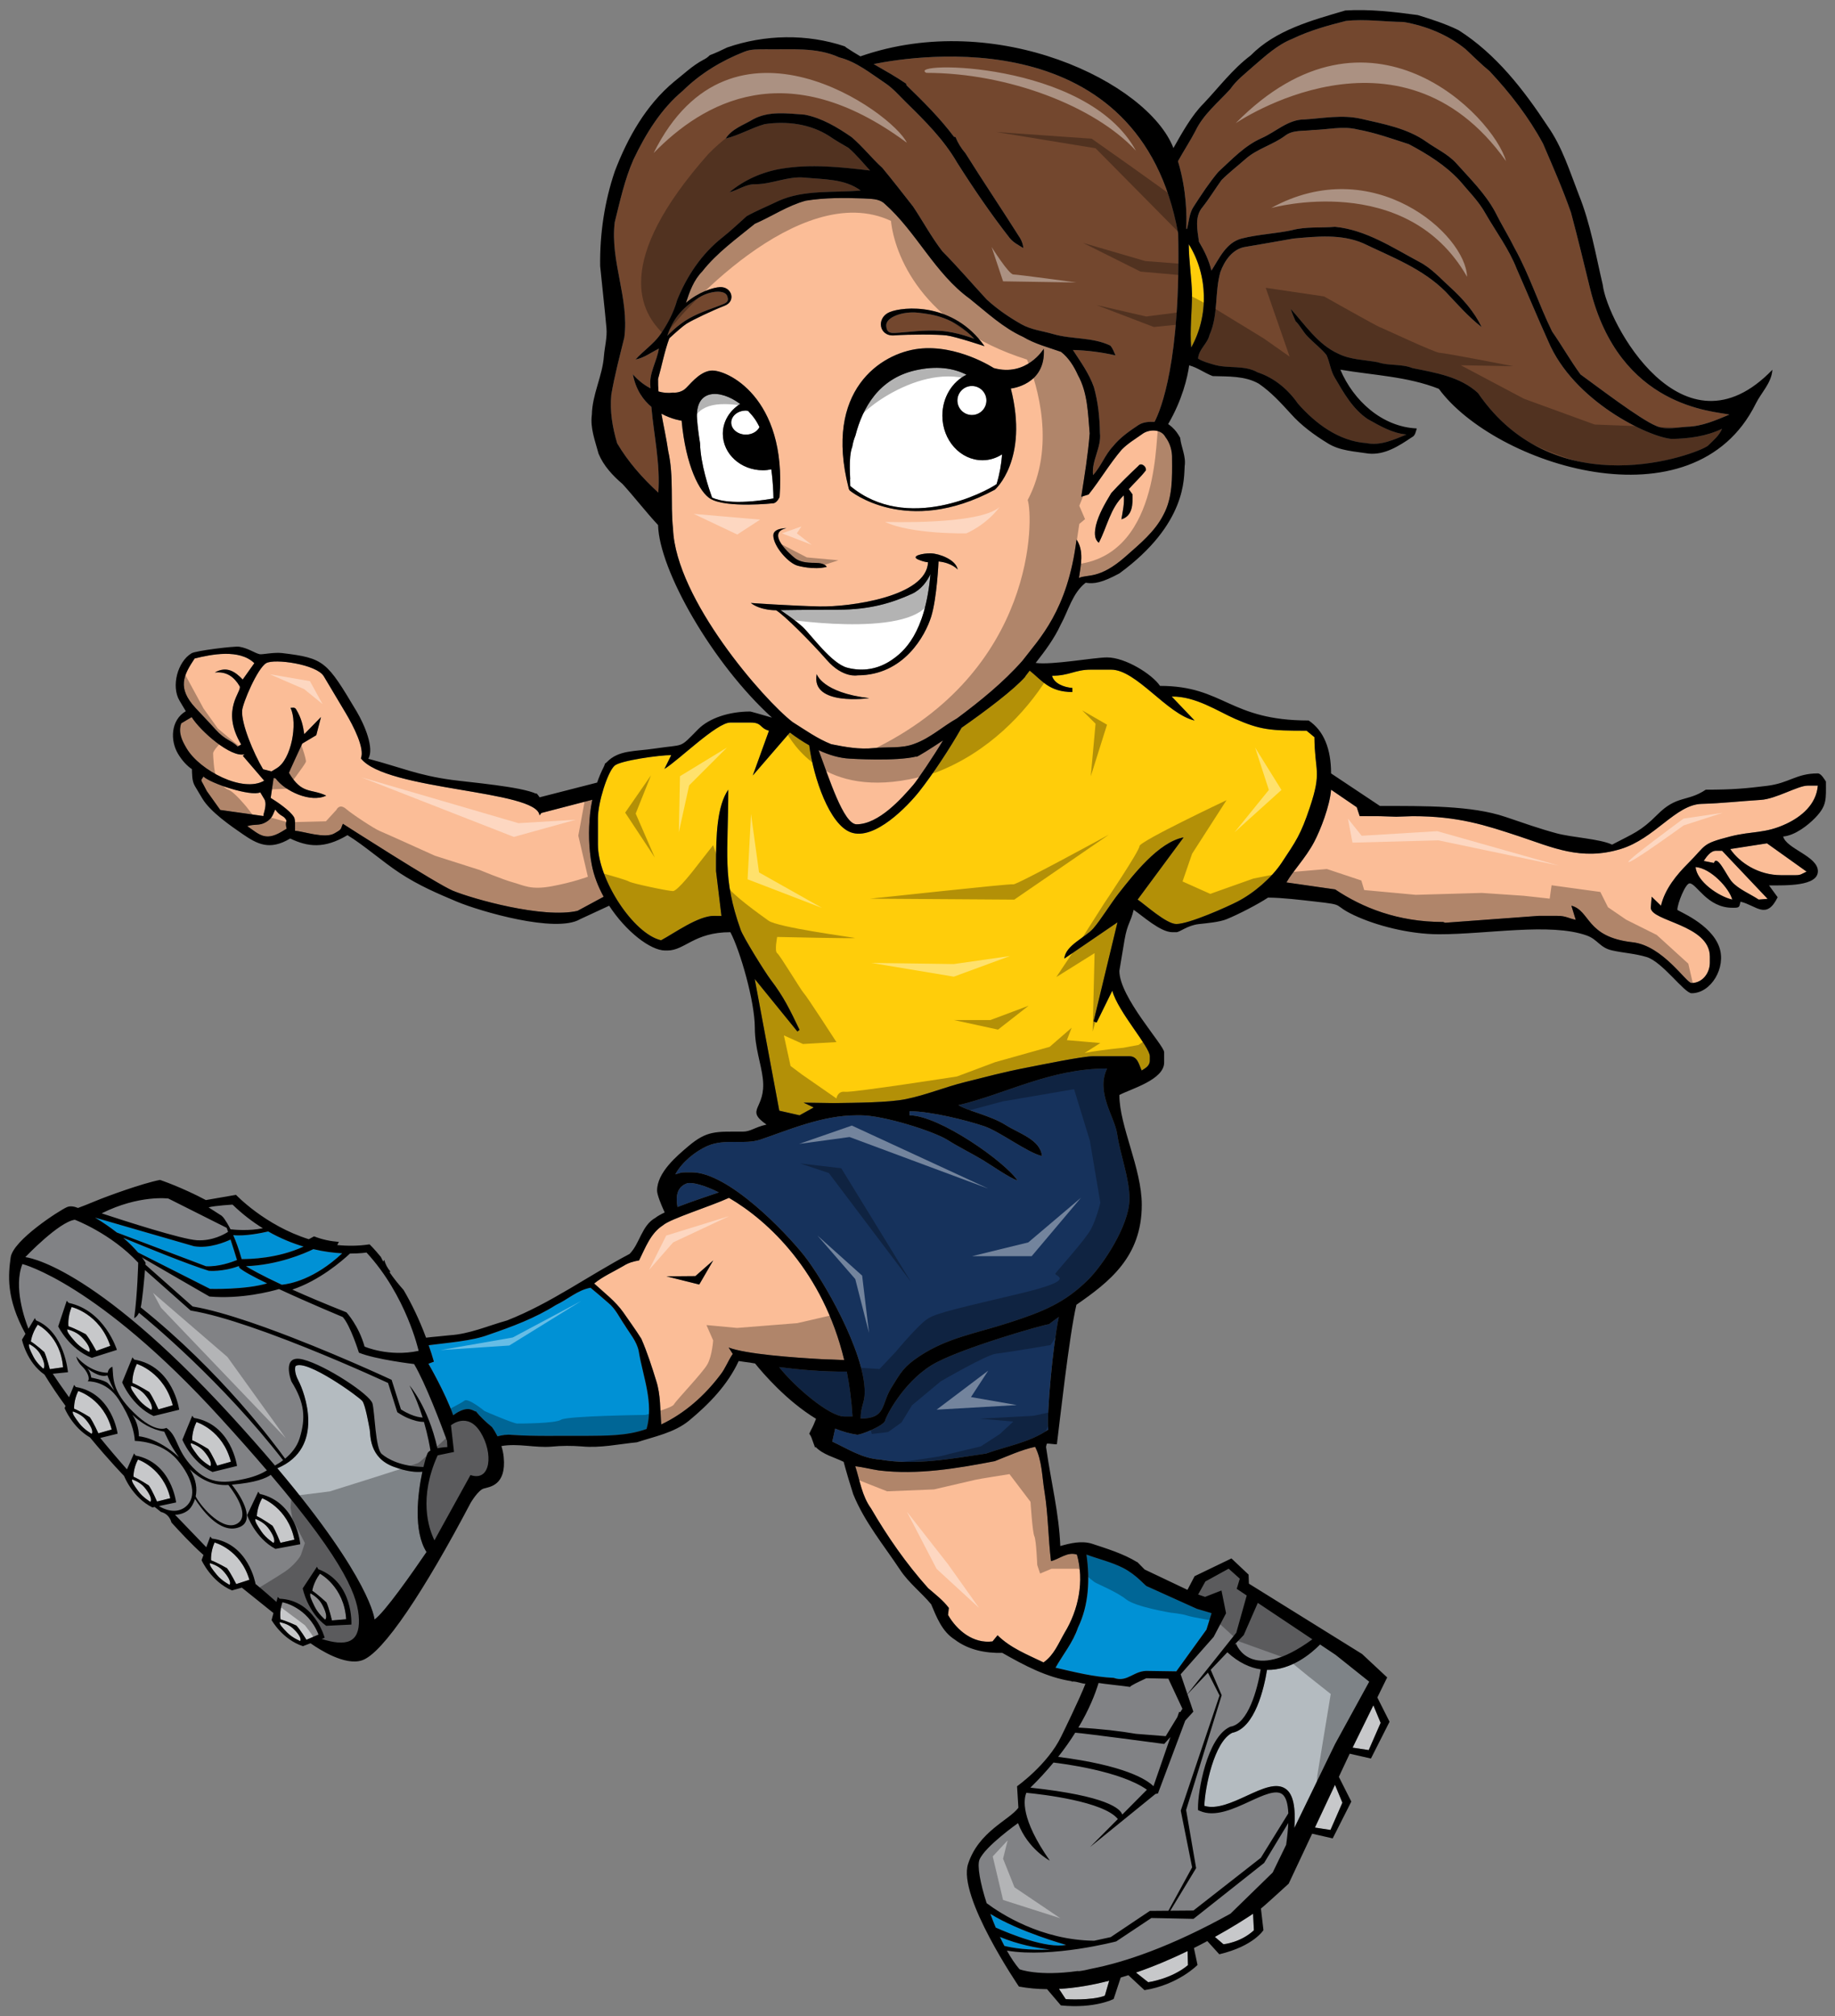
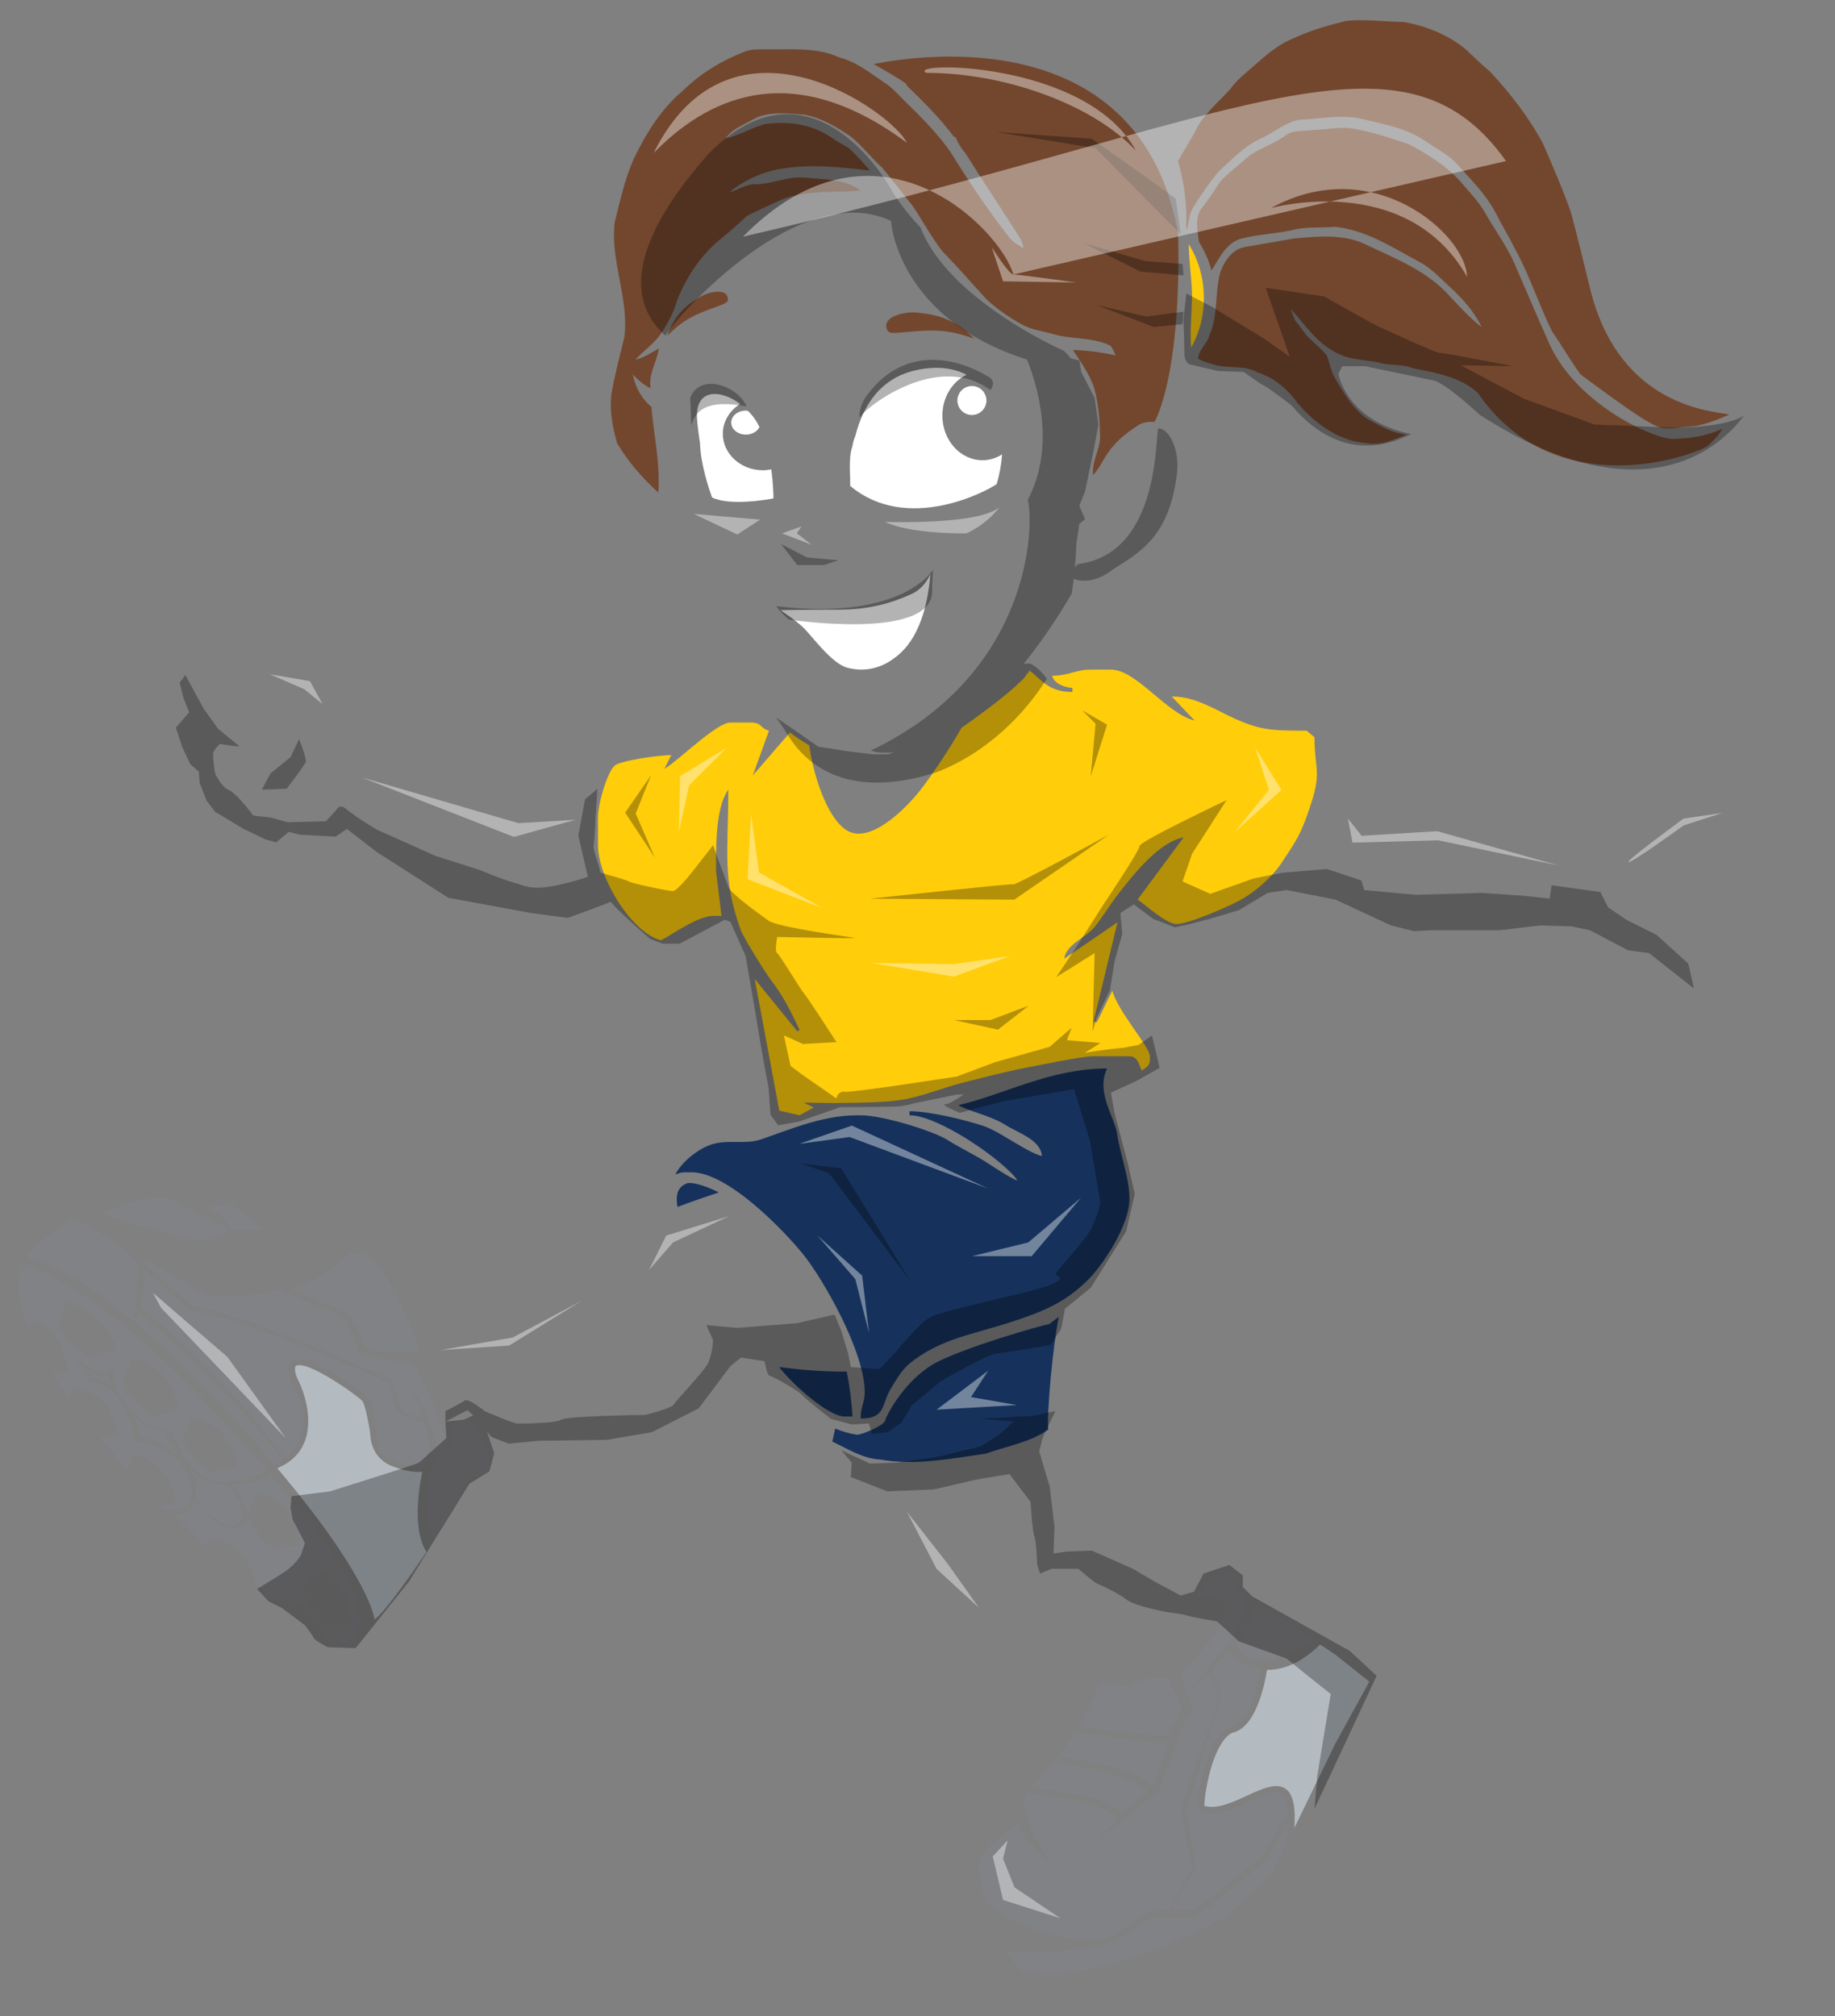
<svg xmlns="http://www.w3.org/2000/svg" version="1.1" id="Layer_1" x="0px" y="0px" width="182px" height="200px" viewBox="0 0 182 200" style="enable-background:new 0 0 182 200;" xml:space="preserve">
  <rect x="0" y="0" width="182" height="200" fill="#808080" stroke="none" />
  <path id="color8" style="fill:#73472E;" d="M96.636,33.611c0,0-1.691-0.677-3.325-0.789c-1.635-0.113-3.157,0.112-4.003,0.169  c-0.846,0.057-1.354,0.169-1.41-0.676c-0.056-0.847,1.635-1.466,3.158-1.297C92.578,31.188,94.606,31.47,96.636,33.611z   M153.55,33.832c-1.069-2.368-2.065-4.773-3.114-7.152c-0.765-1.967-2.045-3.666-3.091-5.483c-0.678-1.234-1.692-2.222-2.581-3.293  c-1.417-1.524-3.207-2.633-5.029-3.6c-1.688-0.545-3.369-1.148-5.119-1.465c-1.451-0.359-2.94,0.028-4.412,0.06  c-0.92,0.13-1.979-0.041-2.758,0.575c-1.206,0.894-2.723,1.268-3.865,2.257c-0.805,0.71-1.662,1.369-2.423,2.127  c-0.644,0.885-1.208,1.827-1.888,2.688c-0.823,0.957-0.502,2.308-0.354,3.44c0.536,0.897,0.99,1.834,1.235,2.86  c0.786-1.217,1.449-2.774,2.99-3.182c1.64-0.419,3.354-0.475,5.013-0.834c1.391-0.368,2.839-0.204,4.259-0.329  c3.073,0.304,5.694,2.057,8.352,3.476c1.195,0.616,2.096,1.64,3.08,2.53c1.238,1.133,2.376,2.414,3.107,3.941  c-1.32-1.022-2.418-2.287-3.561-3.497c-2.27-2.294-5.332-3.442-8.185-4.815c-2.188-0.942-4.611-0.681-6.916-0.473  c-1.588,0.276-3.174,0.568-4.765,0.828c-1.271,0.185-2.085,1.381-2.49,2.503c-0.574,2.04-0.189,4.247-1.071,6.219  c-0.195,0.881-1.094,1.451-1.134,2.364c0.471,0.292,1.017,0.431,1.544,0.591c1.421,0.432,3.019,0.01,4.355,0.768  c1.648,0.54,3.017,1.686,3.998,3.1c1.747,1.992,4.069,3.731,6.801,3.921c1.39,0.28,2.715-0.338,3.971-0.854  c-1.42-0.128-2.639-0.855-3.852-1.534c-1.492-1.008-2.383-2.608-3.271-4.125c-0.412-0.69-0.483-1.515-0.816-2.232  c-0.545-0.662-1.233-1.178-1.825-1.789c-0.483-0.474-0.765-1.102-1.244-1.575c-0.175-0.392-0.337-0.786-0.468-1.196  c1.438,1.589,2.676,3.505,4.688,4.426c1.227,0.62,2.626,0.608,3.944,0.858c1.118,0.376,2.328,0.135,3.433,0.579  c2.271,0.462,4.733,0.84,6.502,2.477c7.776,11.334,21.71,6.056,22.795,5.234c0.521-0.514,1.122-0.995,1.413-1.691  c-1.555,0.752-3.268,0.972-4.975,1.01C163.533,43.374,156.059,39.808,153.55,33.832z M69.367,29.494  c-1.052,0.647-2.432,1.553-3.178,3.804c0.003,0.001,0.005,0.003,0.008,0.003c0.075-0.08,1.035-1.089,2.144-1.71  c1.156-0.646,2.346-1.007,2.984-1.258c0.638-0.251,1.048-0.344,0.798-0.979C71.871,28.715,70.421,28.845,69.367,29.494z   M125.115,13.71c1.43-0.623,2.643-1.878,4.292-1.86c1.857-0.124,3.728-0.488,5.577-0.068c2.232,0.518,4.583,0.932,6.493,2.285  c0.994,0.708,2.146,1.224,2.974,2.146c1.363,1.525,2.857,2.982,3.838,4.804c0.61,1.233,1.344,2.402,1.953,3.636  c1.463,2.64,2.371,5.54,3.703,8.237c0.972,1.392,1.809,2.884,2.813,4.253c1.577,1.136,5.92,4.464,7.492,5.101  c0.984,0.461,2.066,0.145,3.1,0.087c1.471-0.038,2.837-0.649,4.176-1.204c-1.512-0.356-10.912-0.641-13.814-12.489  c-0.617-2.521-1.224-5.042-1.896-7.549c-0.811-2.328-1.809-4.585-2.778-6.849c-1.418-2.627-3.258-5.006-5.295-7.18  c-0.843-0.687-1.604-1.464-2.4-2.201c-1.754-1.422-3.919-2.297-6.132-2.679c-1.908-0.016-3.825-0.313-5.727-0.102  c-1.811,0.455-3.624,0.961-5.307,1.775c-1.479,0.59-2.659,1.682-3.848,2.705c-0.803,0.725-1.687,1.382-2.308,2.281  c-1.206,1.332-2.671,2.5-3.456,4.153c-0.48,0.926-1.173,1.989-1.732,2.998c0.872,2.892,0.878,5.492,0.819,6.667  c0.021,0.027,0.044,0.054,0.067,0.08c0.214-0.76,0.223-1.603,0.69-2.272c0.754-1.17,1.523-2.344,2.421-3.412  C122.172,15.832,123.425,14.458,125.115,13.71z M86.652,6.356c1.088,0.622,2.18,1.24,3.214,1.94c0.009,0.054,0.021,0.107,0.04,0.162  c1.662,1.613,3.316,3.255,4.71,5.112c0.052,0.01,0.103,0.019,0.153,0.029c0.245,0.607,0.58,1.135,0.981,1.598  c1.767,2.824,3.634,5.591,5.413,8.409c0.187,0.306,0.299,0.641,0.337,1.005c-0.479-0.293-1.003-0.555-1.358-1  c-1.877-2.402-3.593-4.926-5.224-7.499c-1.306-2.255-3.168-4.112-5.015-5.921c-0.688-0.67-1.313-1.415-2.115-1.951  c-1.452-0.963-2.829-2.111-4.555-2.548c-2.274-1.046-4.824-0.756-7.255-0.802c-0.732,0.013-1.501-0.038-2.189,0.258  C71.555,6.03,69.448,7.3,67.735,8.995c-2.188,1.817-3.697,4.292-4.908,6.832c-0.876,1.989-1.334,4.125-1.858,6.227  c-0.468,3.86,1.455,7.56,0.953,11.42c-0.463,1.883-0.963,3.762-1.291,5.675c-0.163,1.628,0.117,3.272,0.583,4.83  c1.081,1.834,2.509,3.449,4.079,4.887c0.209-2.862-0.441-5.667-0.687-8.503c-0.814-0.688-1.551-1.711-1.832-3.229  c0,0,0.68,0.845,1.742,1.392c0-0.064-0.005-0.129-0.005-0.194c-0.155-1.316,0.65-2.476,0.837-3.75  c-0.759,0.384-1.465,0.921-2.315,1.089c0.774-0.867,1.773-1.52,2.453-2.474c0.728-1.051,1.334-2.193,1.679-3.43  c0.96-2.382,2.446-4.604,4.479-6.199c0.845-0.672,1.627-1.412,2.428-2.129c1.021-0.561,2.102-0.997,3.15-1.507  c2.563-1.14,5.427-0.787,8.147-1.028c-1.596-1.182-3.676-1.099-5.559-1.282c-1.677-0.16-3.219,0.646-4.875,0.657  c-0.939-0.033-1.709,0.571-2.584,0.796c1.458-1.224,3.268-2.022,5.146-2.334c2.918-0.488,5.88-0.165,8.798,0.179  c-0.699-0.762-1.355-1.575-2.14-2.252c-0.646-0.376-1.3-0.746-1.916-1.173c-1.887-1.209-4.206-1.501-6.391-1.179  c-1.326,0.378-2.528,1.102-3.871,1.431c0.618-0.975,1.781-1.341,2.726-1.909c1.562-0.851,3.414-0.577,5.111-0.46  c1.71,0.336,3.229,1.249,4.646,2.225c1.103,0.937,1.991,2.086,3.059,3.058c1.038,1.254,2.037,2.545,3.041,3.825  c0.983,1.474,1.825,3.044,2.907,4.448c1.521,1.538,2.926,3.185,4.394,4.774c1.037,0.955,2.208,1.759,3.434,2.454  c0.975,0.557,2.115,0.674,3.177,0.984c1.852,0.537,3.877,0.287,5.643,1.135c0.266,0.27,0.367,0.647,0.528,0.979  c-1.39-0.321-2.803-0.498-4.229-0.539c0.77,1.183,1.611,2.339,2.081,3.683c0.421,1.479,0.576,3.014,0.601,4.549  c0.169,1.448-0.848,2.733-0.686,4.184c0.799-0.861,1.181-2.013,1.988-2.865c0.691-0.862,1.611-1.499,2.522-2.107  c0.48-0.309,1.039-0.328,1.596-0.317c0.623-1.202,2.606-6.052,2.339-18.685C113.055,2.107,91.056,5.466,86.652,6.356z" />
  <path id="color7" style="fill:#16325C;" d="M112.023,118.913c0,2.658-2.662,6.61-4.091,8.026c-2.327,2.305-4.458,3.169-7.848,4.266  c-3.337,1.081-6.097,1.494-8.829,3.289c-1.616,1.064-1.883,1.596-2.865,3.193c-1.015,1.648-0.482,3.028-3.029,3.028  c0-1.233,0.404-1.542,0.404-2.625c0-4.006-4.107-11.15-6.023-13.562c-1.845-2.319-7.495-8.239-11.146-8.239h-0.605  c-0.546,0-0.556,0.096-1.009,0.201c0.622-1.175,1.971-2.292,3.227-2.832c1.716-0.736,3.6-0.068,5.235-0.621  c2.68-0.906,6.088-2.401,9.514-2.401h0.404c2.271,0,7.277,1.589,8.645,2.462c0.982,0.631,2.428,1.347,3.475,1.978  c0.775,0.467,2.732,1.832,3.434,2.02c-1.247-1.863-7.771-6.46-10.705-6.46v-0.405c2.1,0,5.688,0.907,7.4,1.485  c1.549,0.522,4.277,2.62,5.729,2.958c-0.136-1.62-2.278-2.237-3.594-3.073c-1.492-0.948-3.937-1.452-4.688-1.975  c4.591-1.07,9.1-3.634,14.744-3.634c-1.135,2.368,0.751,4.8,0.996,6.475C111.106,114.58,112.023,116.835,112.023,118.913z   M68.18,117.369c-1.12,0.371-1.146,1.42-0.983,2.36c1.349-0.527,2.973-1.061,4.1-1.448C69.83,117.553,68.683,117.268,68.18,117.369z   M104.029,131.368c-0.109-0.09-9.016,2.436-11.639,4.058c-2.907,1.799-4.563,5.192-4.594,5.468  c-0.056,0.506-2.453,1.477-2.795,1.426c-0.736-0.107-1.462-0.32-2.167-0.608c-0.094,0.433-0.184,0.865-0.287,1.29  c1.528,0.714,3.002,1.684,4.733,1.781c3.508,0.611,7.049-0.082,10.522-0.592c2.069-0.75,4.323-1.093,6.167-2.378  c-0.167-1.508,0.464-8.462,1.049-11.178C104.68,130.876,104.35,131.119,104.029,131.368z M84.555,140.514  c-0.094-1.575-0.291-3.058-0.569-4.453c-2.397,0.019-4.783-0.198-6.71-0.449c1.441,1.845,4.937,4.902,6.472,4.902H84.555z" />
  <path id="color6" style="fill:#FFCD0A;" d="M118.227,29.187c-0.039-1.657-0.313-3.304-0.322-4.962  c1.91,3.049,2.004,7.112,0.236,10.255C117.998,32.713,118.222,30.952,118.227,29.187z M130.368,73.123l-0.776-0.641  c-3.607,0-4.586-0.079-7.101-1.183c-1.697-0.743-3.921-2.25-6.276-2.205l2.268,2.378c-2.75-0.64-5.769-5.047-8.279-5.047h-2.021  c-1.562,0-2.123,0.606-3.838,0.606c0.203,0.763,1.151,1.139,2.02,1.211v0.403c-2.308,0-3.023-1.163-4.238-2.124  c-0.146,0.188-0.292,0.378-0.436,0.567c0,0.011,0.001,0.021,0.001,0.032c-1.131,1.286-3.876,3.361-6.322,5.07  c-1.168,2.059-2.879,4.649-4.188,6.312c-1.087,1.376-4.438,4.941-6.811,4.056c-2.088-0.78-3.665-5.319-4.107-8.627  c-0.638-0.361-1.28-0.786-1.92-1.268l-3.68,4.263l1.606-4.445c-0.939-0.251-0.657-0.808-1.817-0.808h-2.02  c-1.347,0-5.114,3.74-6.534,4.604l0.678-1.375c-1.173,0-5.052,0.541-5.617,1.048c-0.717,0.643-1.654,3.696-1.654,5.211v2.623  c0,3.442,3.5,8.847,6.262,9.488c1.288-0.683,3.659-2.423,5.251-2.423l0.739,0.011l-0.537-4.451v-0.808  c0-2.671,0.093-5.657,1.212-7.269c0,6.398-0.624,8.711,1.232,13.909c0.267,0.746,2.396,4.179,2.957,4.918  c1.331,1.752,1.906,2.967,2.88,4.996l-0.211,0.166l-4.235-5.214l2.438,13.069l2.011,0.458l1.402-0.779l-0.999-0.478l3.03,0.044  c2.072-0.031,5.392-0.042,7.088-0.388c2.092-0.425,3.802-1.178,5.96-1.712c2.193-0.542,3.598-0.942,6.053-1.419  c1.417-0.274,5.523-1.125,6.551-1.125h3.637c0.822,0,0.94,0.851,1.211,1.414c0.346-0.23,0.809-0.438,0.809-1.009v-0.405  c0-0.939-3.159-4.416-3.725-6.503l-1.552,3.159l-0.301-0.118l2.368-9.827l-5.272,3.601c0.107-1.323,2.094-2.098,2.869-2.986  c0.752-0.858,1.722-2.466,2.546-3.512c1.402-1.777,3.925-5.062,6.415-5.525l-4.56,6.167c0.736,0.495,2.845,2.424,3.837,2.424  c1.276,0,5.078-1.715,6.06-2.221c1.632-0.839,3.4-2.357,4.399-3.873c1.409-2.132,1.876-2.749,2.79-5.488  C131.129,76.453,130.399,76.583,130.368,73.123z" />
-   <path id="color5" style="fill:#C7C8CA;" d="M3.955,134.266c0.366,0.615,0.576,1.279,0.346,1.509c0,0-0.648-0.517-0.99-1.196  c-0.344-0.679-0.506-1.035-0.421-1.251C2.89,133.327,3.585,133.648,3.955,134.266z M3.742,131.406  c-0.597,0.873-0.68,1.667-0.68,1.667c0.523,0.319,1.33,1.046,1.33,1.046c0.243,0.494,0.547,1.697,0.547,1.697l1.312-0.184  C6.01,132.51,3.742,131.406,3.742,131.406z M7.22,140.016c-0.054,0.227,0.178,0.555,0.646,1.177c0.473,0.624,1.229,1.04,1.229,1.04  c0.2-0.261-0.133-0.887-0.619-1.443C7.988,140.23,7.22,140.016,7.22,140.016z M7.759,137.985c-0.464,0.95-0.409,1.753-0.409,1.753  c0.594,0.239,1.552,0.84,1.552,0.84c0.338,0.456,0.857,1.604,0.857,1.604l1.32-0.377C10.286,138.742,7.759,137.985,7.759,137.985z   M8.513,132.352c0.394,0.461,1.037,1.654,1.037,1.654l1.388-0.499c-1.072-3.224-3.835-3.854-3.835-3.854  c-0.427,1.054-0.313,1.907-0.313,1.907C7.445,131.776,8.513,132.352,8.513,132.352z M13.102,146.753  c-0.059,0.222,0.166,0.55,0.618,1.171c0.452,0.624,1.195,1.053,1.195,1.053c0.202-0.249-0.115-0.87-0.584-1.432  C13.861,146.985,13.102,146.753,13.102,146.753z M8.844,134.107c0.192-0.294-0.208-0.941-0.771-1.503  c-0.562-0.565-1.404-0.739-1.404-0.739c-0.042,0.249,0.231,0.585,0.782,1.219C8,133.719,8.844,134.107,8.844,134.107z   M13.684,144.782c-0.481,0.918-0.444,1.703-0.444,1.703c0.583,0.252,1.519,0.869,1.519,0.869c0.327,0.454,0.815,1.593,0.815,1.593  l1.317-0.331C16.175,145.6,13.684,144.782,13.684,144.782z M20.658,143.736c0.349,0.468,0.883,1.65,0.883,1.65l1.359-0.388  c-0.816-3.151-3.416-3.934-3.416-3.934c-0.478,0.98-0.423,1.804-0.423,1.804C19.673,143.118,20.658,143.736,20.658,143.736z   M15.007,139.859c0.212-0.28-0.143-0.953-0.668-1.553c-0.52-0.6-1.35-0.829-1.35-0.829c-0.057,0.243,0.192,0.595,0.696,1.264  C14.192,139.412,15.007,139.859,15.007,139.859z M13.572,135.297c-0.497,1.024-0.439,1.884-0.439,1.884  c0.638,0.258,1.665,0.901,1.665,0.901c0.362,0.49,0.918,1.724,0.918,1.724l1.419-0.405  C16.284,136.113,13.572,135.297,13.572,135.297z M20.221,143.95c-0.501-0.573-1.295-0.795-1.295-0.795  c-0.053,0.233,0.185,0.571,0.669,1.214c0.485,0.639,1.264,1.069,1.264,1.069C21.063,145.17,20.72,144.525,20.221,143.95z   M130.417,181.289l1.543,0.236l1.182-2.704l-0.734-1.773L130.417,181.289z M136.215,169.163l-2.061,4.197l1.6,0.244l1.182-2.704  L136.215,169.163z M112.67,195.673l1.213,0.958c0,0,2.293-0.314,3.943-1.695l-0.041-1.393  C116.227,194.299,114.494,195.044,112.67,195.673z M105.702,198.31c0,0,2.552,0.171,3.878-0.343l0.432-1.483  c-1.643,0.425-3.322,0.722-4.978,0.812L105.702,198.31z M120.494,192.136l0.853,0.73c0,0,1.683-0.151,3.018-1.385l-0.082-1.642  C123.625,190.28,122.285,191.145,120.494,192.136z M20.815,155.063c-0.047,0.227,0.198,0.548,0.689,1.152  c0.495,0.605,1.268,0.996,1.268,0.996c0.187-0.271-0.168-0.884-0.675-1.423C21.593,155.246,20.815,155.063,20.815,155.063z   M30.784,158.053c-0.098,0.22,0.072,0.597,0.425,1.32c0.354,0.721,1.038,1.294,1.038,1.294c0.251-0.228,0.037-0.925-0.345-1.585  C31.522,158.422,30.784,158.053,30.784,158.053z M27.817,153.042l1.381-0.312c-0.646-3.189-3.201-4.111-3.201-4.111  c-0.526,0.953-0.52,1.776-0.52,1.776c0.599,0.282,1.547,0.951,1.547,0.951C27.348,151.834,27.817,153.042,27.817,153.042z   M25.326,150.673c-0.066,0.231,0.155,0.582,0.601,1.248c0.45,0.667,1.206,1.14,1.206,1.14c0.219-0.259-0.091-0.922-0.557-1.521  C26.107,150.938,25.326,150.673,25.326,150.673z M21.282,153.013c-0.428,0.969-0.345,1.768-0.345,1.768  c0.602,0.22,1.576,0.782,1.576,0.782c0.356,0.445,0.918,1.571,0.918,1.571l1.305-0.423  C23.835,153.679,21.282,153.013,21.282,153.013z M28.008,158.936c-0.323,0.954-0.178,1.703-0.178,1.703  c0.59,0.156,1.563,0.608,1.563,0.608c0.374,0.39,1.001,1.411,1.001,1.411l1.203-0.513C30.482,159.351,28.008,158.936,28.008,158.936  z M29.016,161.494c-0.525-0.469-1.28-0.578-1.28-0.578c-0.024,0.222,0.236,0.504,0.754,1.036c0.52,0.53,1.286,0.834,1.286,0.834  C29.931,162.516,29.542,161.965,29.016,161.494z M31.731,156.107c-0.656,0.873-0.761,1.692-0.761,1.692  c0.556,0.362,1.402,1.155,1.402,1.155c0.253,0.526,0.552,1.788,0.552,1.788l1.408-0.12  C34.134,157.373,31.731,156.107,31.731,156.107z" />
-   <path id="color4" style="fill:#FBBD97;" d="M115.582,43.341c-0.432-0.813-1.651-0.78-2.308-0.273  c-0.687,0.485-1.422,0.926-2.017,1.531c-1.201,1.404-2.137,3.013-3.289,4.458c-0.18,0.056-0.544,0.165-0.727,0.221  c0.328-2.086,0.673-4.176,0.837-6.281c-0.171-1.95-0.188-4.021-1.163-5.779c-0.392-0.875-0.915-1.715-1.676-2.313  c-1.273-0.451-2.594-0.785-3.762-1.486c-2-0.908-3.6-2.428-5.295-3.785c-3.471-2.511-5.27-6.612-8.442-9.423  c-0.565-0.536-1.391-0.472-2.104-0.525c-1.909-0.068-3.833-0.084-5.72,0.224c-1.8,0.487-3.354,1.554-5.052,2.291  c-1.814,1.486-3.758,2.864-5.218,4.728c-0.855,0.869-1.244,1.986-1.615,3.116c1.287-1.097,2.725-1.533,3.376-1.563  c1.183-0.055,1.619,1.402,0.468,1.845c-1.151,0.443-3.17,1.398-3.791,1.791c-0.366,0.232-1.128,0.913-1.695,1.436  c-0.464,1.216-0.769,2.825-1.121,4.039c-0.008,0.416,0.012,0.829,0.043,1.241c0.441,0.126,0.919,0.188,1.429,0.111  c0.4,0.036,0.816-0.075,1.144-0.312c0.424-0.307,1.378-1.729,2.617-1.868c1.509-0.171,7.575,2.605,6.818,12.539  c0,0-0.228,0.559-0.607,0.62c0,0-4.563,0.495-6.211-0.422c-1.11-0.618-2.484-3.29-2.897-7.769c0,0-0.942-0.12-2.003-0.695  c0.219,1.237,0.495,2.469,0.674,3.71c0.578,2.537,0.204,5.155,0.478,7.72c0.28,6.988,9.013,16.968,11.85,19.156  c1.245,0.783,2.461,1.655,3.837,2.2c1.39,0.28,2.81,0.54,4.234,0.387c1.352-0.145,2.769,0.074,4.059-0.439  c1.547-0.563,2.766-1.71,4.183-2.505c2.306-1.719,4.564-3.541,6.481-5.707c1.703-2.23,4.49-4.975,5.375-12.032  c0.767,1.111,0.421,2.569,0.238,3.811c0.819-0.399,2.014,0.179,4.623-2.128c1.436-1.27,2.905-2.465,3.755-4.134  c0.925-1.701,0.873-3.707,0.859-5.59C116.269,44.718,116.053,43.955,115.582,43.341z M88.236,30.962  c1.354-0.564,6.314-1.015,9.414,3.382c0,0-2.875-0.957-3.776-1.071c-0.902-0.112-3.664-0.112-5.187,0  C87.165,33.387,86.884,31.524,88.236,30.962z M77.997,52.397c-2.086,0.452,0.422,2.65,0.874,2.989c0.45,0.337,1.043,0.45,2.002,0.45  c0.958,0,1.127,0.395,1.127,0.395c-1.296,0.338-2.875-0.113-2.875-0.113c-0.9-0.225-2.396-1.888-2.424-2.987  C76.68,52.365,77.997,52.397,77.997,52.397z M81.005,66.864c0,0,0.521,1.841,5.208,2.392C86.213,69.257,80.38,70.086,81.005,66.864z   M93.088,55.693c0,0-0.156,3.636-0.729,5.476c-0.573,1.842-2.695,5.821-7.304,5.821c0,0-1.446,0.311-3.047-1.519  c-1.602-1.828-4.297-4.522-5.038-4.936c0,0-1.524,0.035-2.5-0.725c0,0,3.828,0.275,6.796,0.345c2.96,0.069,10.652-0.96,10.778-4.386  c-0.178-0.01-0.462-0.063-0.909-0.239c-0.938-0.368,0.417-0.667,1.198-0.644c0.781,0.022,2.474,0.598,2.656,1.61  C94.988,56.499,94.441,55.832,93.088,55.693z M100.257,38.541c1.804,7.103-1.579,10.033-1.579,10.033  c-8.792,4.738-14.395,0.085-14.395,0.085s-0.113-0.146-0.12-0.278c-2.458-9.637,3.179-13.34,6.962-13.785  c3.834-0.45,7.441,1.916,7.441,1.916c3.269,0.901,4.96-1.917,4.96-1.917C103.751,38.203,100.257,38.541,100.257,38.541z   M113.646,46.665c-0.511,0.664-1.134,1.23-1.692,1.854c0.098,0.132,0.279,0.392,0.372,0.524c0.031,0.946,0.02,2.147-1.101,2.471  c0.131-0.787,0.313-1.572,0.236-2.377c-1.343,1.245-1.651,3.138-2.479,4.703c-0.513-0.426-0.402-1.123-0.29-1.7  c0.29-1.166,0.918-2.214,1.529-3.234c0.857-0.938,1.775-1.83,2.698-2.702C113.171,45.833,113.749,46.293,113.646,46.665z   M18.517,74.251c-0.495-0.828-0.849-1.588-0.547-2.495l1.041-0.62c0.889,1.415,3.917,4.065,5.253,3.683l-0.181,0.156l2.119,2.466  C24.101,78.678,19.823,76.441,18.517,74.251z M59.875,88.954l-2.592,1.399c-3.418,0.793-10.419-1.189-12.371-1.998  c-1.611-0.67-10.904-6.638-10.904-6.638c-0.186,0.377-0.096,0.51-0.485,0.742l-0.347,0.206c-0.949,0.566-3.062-0.207-3.913-0.252  c-0.019-0.361,0.054-1.092-0.101-1.35c-0.404-0.68-1.772-1.581-2.315-1.912l0.292-1.981l0.199,0.045  c0.897,1.255,3.475,2.462,5.017,1.708c-1.534-0.728-2.399-0.078-3.699-2.259c-0.013-0.021,1.215-2.674,1.324-2.905l1.389-0.828  l0.468-1.804l-1.659,1.7c-0.129-0.848-0.265-1.551-0.809-2.464c-0.14-0.234-0.348-0.145-0.555-0.141  c0.738,1.508,0.086,5.121-1.368,5.987l-0.521,0.311l-0.831-0.211c-0.972-1.63-2.173-4.535-2.078-5.824  c0.055-0.739,1.501-4.174,2.384-4.701c0.804-0.479,5.005,0.112,5.711,1.295l2.171,3.642c0.772,1.295,1.922,3.537,1.512,4.507  c2.473,3.211,17.486,3.125,17.714,5.652c0.076-0.077,0.132-0.154,0.177-0.231l5.062-1.317c-0.099,0.471-0.175,0.944-0.224,1.415  c-0.168,1.626-0.137,3.405,0.169,5.024C58.901,86.87,59.324,87.95,59.875,88.954z M28.433,82.204l-0.52,0.311  c-1.657,0.987-2.264,0.187-3.393-0.561c0.796-0.255,1.176,0.003,1.872-0.411c0.637-0.38,0.677-0.77,0.904-1.244  c0.519,0.726,0.799,0.55,1.07,1.005C28.507,81.54,28.236,81.513,28.433,82.204z M26.123,80.95l-4.278-0.605l-1.333-1.87  l-0.378-0.722c-0.295-0.495-0.134-0.351,0.037-0.727c0.696,0.678,4.724,2.021,5.641,1.571l0.413,0.693  c0.238,0.399,0.023,1.115-0.074,1.455L26.123,80.95z M84.957,81.768c-1.299,0-2.75-4.656-3.769-7.354  c1.059,0.494,2.099,0.791,3.095,0.841c0.14,0.007,4.579,0.293,6.626-0.217c-0.011,0.015-0.021,0.029-0.032,0.044  c0.217-0.065,1.271-0.713,2.656-1.635c-0.947,1.582-2.533,3.933-2.97,4.437C89.439,79.183,87.161,81.768,84.957,81.768z   M19.385,70.223c-1.842-1.995-1.18-3.246-0.081-4.902c1.636-0.407,4.444-0.975,5.921,0.465l-1.152,1.62  c-0.767-0.797-1.596-1.359-2.765-0.696c1.172-0.111,1.896,0.417,2.457,1.356c0.297,0.499-1.931,2.286,0.155,5.783l-0.348,0.207  c-0.69-0.672-1.224-0.606-2.217-1.715C20.74,71.651,20.071,70.967,19.385,70.223z M169.587,94.891v0.605  c0,1.021-0.729,2.019-1.817,2.019c-0.527,0-2.842-3.709-5.85-4.044c-4.652-0.517-4.152-3.117-6.065-3.628l0.431,1.403  c-0.752-0.158-0.979-0.395-1.847-0.395h-1.817l-9.285,0.684l-0.207-0.076c-4.499,0-8.001-1.42-10.705-3.229l-4.833-0.694  c0.614-1.101,1.899-2.405,2.749-4.014c0.65-1.23,1.547-3.569,1.681-5.184l2.544,1.737l0.291,0.885l2.013,0.002l1.615,0.055  l1.617-0.055c4.538,0,7.212,0.891,10.533,1.986c3.311,1.095,6.157,2.472,10.1,1.275c3.403-1.032,5.457-4.41,8.038-4.48  c2.008-0.055,3.849-0.271,5.869-0.395c1.51-0.094,3.688-1.415,4.643-1.415h1.013c-0.157,1.88-1.645,3.083-3.097,3.771  c-2.146,1.019-3.377,0.705-5.591,1.273c-2.892,0.742-2.328,0.813-4.192,2.676c-1.087,1.084-2.285,2.512-2.676,4.189l-0.923-0.89  l-0.087,1.091C163.73,91.399,169.587,91.717,169.587,94.891z M170.799,84.393l4.516,4.771l-0.881,0.072  c-0.807-0.539-2.029-1.041-2.666-1.775c-0.513-0.587-1.469-2.782-1.776-1.857l-1.012-0.201c0.238-0.353,0.655-1.01,1.214-1.01  H170.799z M175.254,83.657l3.928,2.805c-0.553,0.257-0.566,0.354-1.111,0.354h-1.412c-2.276,0-4.133-1.253-5.047-2.593  L175.254,83.657z M106.813,154.211c0.74,2.609,0.17,5.471-1.227,7.761c-0.601,1.042-1.055,2.224-2.087,2.935  c-1.596-0.771-3.273-1.424-4.558-2.693c-0.164,0.204-0.328,0.406-0.498,0.61c-1.892,0.244-3.519-1.065-4.413-2.625  c0.022-0.176,0.062-0.522,0.08-0.696c-0.571-0.763-1.334-1.339-2.05-1.959c-2.173-2.425-4.036-5.105-5.672-7.918  c-0.897-1.229-1.104-2.769-1.563-4.183c0.791,0.099,1.562,0.3,2.345,0.419c3.852,0.462,7.721-0.191,11.5-0.921  c1.315-0.516,2.606-1.115,3.998-1.421c0.708,1.398,0.682,2.996,0.939,4.507c0.362,2.263,0.355,4.562,0.635,6.834  C105.11,154.643,105.861,153.901,106.813,154.211z M171.81,89.236c-1.358-0.314-3.518-1.791-3.637-3.229  C169.703,86.135,171.508,88.113,171.81,89.236z M72.299,118.823c-1.814,0.839-5.84,2.082-6.551,2.727  c-1.231,0.794-1.738,2.228-2.362,3.48c-0.546,0.087-1.083,0.245-1.551,0.547c-0.972,0.572-2.024,1.028-2.904,1.743  c0.998,0.918,2.103,1.746,2.893,2.867c0.594,0.87,1.227,1.721,1.786,2.616c0.587,1.354,1.042,2.761,1.474,4.168  c0.452,1.399,0.385,2.885,0.5,4.331c2.337-1.104,4.311-2.867,5.858-4.918c0.507-0.636,0.776-1.42,1.235-2.08  c-0.157-0.24-0.321-0.491-0.408-0.633c1.683,0.645,6.28,0.996,9.519,1.17c0.263-0.002,1.142,0.035,1.945,0.072  C81.628,126.162,76.211,121.103,72.299,118.823z M69.353,127.422l-3.255-0.813l2.872-0.023l1.771-1.556L69.353,127.422z" />
  <path id="color3" style="fill:#B4BBC0;" d="M132.474,164.158l-1.546-1.033c-0.85,0.867-2.833,2.568-5.262,2.521  c-0.282,1.744-1.178,5.79-3.451,6.243c-1.802,0.881-2.714,5.484-2.764,7.244c1.207,0.386,2.801-0.35,4.215-1.002  c1.529-0.706,2.973-1.373,3.908-0.64c0.68,0.533,0.945,1.757,0.805,3.83l4.041-8.321l3.387-6.183L132.474,164.158z M41.892,145.986  c-0.538,0.066-1.449,0.027-2.832-0.481c-2.491-0.912-2.294-3.182-2.393-3.7c-0.098-0.521-0.429-2.417-0.723-2.815  c-0.291-0.4-5.576-4.224-6.633-3.478c0,0-0.227,0.497,0.313,1.506c0.522,0.988,2.717,6.594-2.119,8.629  c9.366,11.112,9.639,15.001,9.639,15.001c0.969-0.646,3.769-4.655,5.156-6.691C40.987,151.885,41.414,148.216,41.892,145.986z" />
  <path id="color2" style="fill:#818285;" d="M2.509,124.704c0,0,3.316-3.493,4.913-3.709c0,0,3.582,1.349,6.287,4.259  c0,0-0.071,3.145-0.401,5.496c0,0,0.257-0.059,0.476-0.525c1.169,0.949,8.22,6.8,14.297,14.625c-0.3,0.229-0.583,0.402-0.806,0.526  c-1.289-1.52-2.738-3.167-4.382-4.963C9,125.26,2.509,124.704,2.509,124.704z M22.62,122.196c-0.047-0.138-0.091-0.269-0.136-0.398  l-5.783-2.905c0,0-2.894-0.393-6.616,1.469c2.221,0.734,7.97,2.587,9.456,2.668C21.08,123.115,22.265,122.429,22.62,122.196z   M22.091,120.736c-0.012-0.025-0.023-0.055-0.033-0.08c0,0,0.079,0.085,0.211,0.271c0.144,0.204,0.354,0.536,0.594,1.016  c0.415,0.048,1.871,0.176,3.207-0.104c-1.004-0.62-2.016-1.389-3.002-2.343c0,0-1.73,0.093-2.379,0.272l1.317,0.844  C22.004,120.612,22.035,120.651,22.091,120.736z M23.58,151.106c1.433-0.936-0.932-3.803-0.932-3.803  c-1.552,0.105-2.832-0.614-3.829-1.549c0.669,1.016,0.74,1.964,0.587,2.689C20.035,149.623,22.207,152.002,23.58,151.106z   M18.434,149.447c-0.975,0.817-2.232,0.234-2.672-0.049l1.705-0.36c0,0-0.44-3.956-4.022-4.654l-0.151-0.21l-0.702,1.583  c-0.967-1.09-1.852-2.136-2.648-3.116l1.722-0.424c0,0-0.53-4.026-4.156-4.634l-0.156-0.208l-0.505,1.23  c-0.763-1.056-1.309-1.864-1.615-2.331l1.507-0.152c0,0-0.332-4.002-3.168-5.145l-0.114-0.227l-0.635,1.058  c-0.361-0.909-1.508-4.14-0.6-6.419c0,0,7.417,1.859,19.596,15.214c1.77,1.94,3.306,3.68,4.652,5.254  c-0.383,0.242-1.085,0.6-2.176,0.838c-1.782,0.394-3.462,0.665-5.176-1.132c-1.713-1.798-1.421-3.054-2.617-3.919  c0,0-1.033,0.641-3.246-1.528c-2.216-2.173-1.992-3.445-2.102-4.537c0,0-0.391,0.094-0.471,0.59c0,0-1.602,0.104-3.115-1.609  c0,0,0.068,0.494,0.579,0.982c0.512,0.485,0.844,1.261,0.536,1.483c0,0,1.831-0.124,3.078,1.782c1.244,1.91,1.561,3.232,1.61,4.129  c0,0,2.579-0.023,4.198,1.86C19.188,146.682,19.53,148.525,18.434,149.447z M18.088,142.818c0,0,0.892,2.217,2.991,3.198  l2.427-0.597c0,0-0.548-4.144-4.278-4.769l-0.162-0.213L18.088,142.818z M12.117,137.126c0,0,0.929,2.314,3.117,3.339l2.537-0.623  c0,0-0.572-4.326-4.465-4.976l-0.169-0.222L12.117,137.126z M9.107,134.696l2.489-0.791c0,0-1.202-3.907-4.79-4.664l-0.185-0.211  l-0.849,2.546C5.773,131.576,6.859,133.821,9.107,134.696z M36.16,133.578c0,0,2.4,1.057,5.361,0.423c0,0-1.207-5.465-5.169-9.755  c0,0-0.618,0.105-1.642,0.102c-0.793,0.745-3.041,2.682-5.718,3.576c1.401,0.629,3.166,1.381,5.37,2.256  C34.361,130.18,35.593,131.515,36.16,133.578z M17.758,144.555c-0.965-1.283-1.46-2.538-1.46-2.538  c-1.291-0.212-2.338-0.874-3.166-1.674c0.05,0.077,0.091,0.147,0.131,0.213c0.557,0.939,0.511,1.921,0.511,1.921  S15.564,142.559,17.758,144.555z M20.773,128.611c0,0-2.433-1.395-6.56-3.792l-0.148-0.116c0.26,0.349,0.376,0.558,0.376,0.558  s-0.005,0.073-0.016,0.192L19,129.505l0.106,0.095c0.417,0.068,0.859,0.159,1.322,0.268c1.741,0.405,3.79,1.061,5.877,1.811  c0.088,0.032,0.177,0.064,0.266,0.098c5.986,2.169,12.18,5.061,12.184,5.061l0.086,0.04l0.925,2.931  c0.656,0.425,1.217,0.633,1.633,0.732c0.221,0.051,0.391,0.07,0.52,0.077c-0.315-1.007-0.737-2.119-1.307-3.186  c0,0,1.833,2.046,2.773,6.231c0.495-0.1,0.985-0.116,0.985-0.116s-0.015-0.268-0.032-0.621c-0.628-1.711-2.161-5.754-3.27-7.613  c0,0-3.793-0.442-5.471-1.128c0,0-0.839-2.695-1.602-3.535c0,0-3.415-1.424-6.325-2.776  C26.844,128.113,23.93,128.882,20.773,128.611z M8.662,135.741c0.331,0.353,0.391,0.919,0.391,0.919s1.246,0.209,1.637,0.546  c0.12,0.106,0.36,0.378,0.646,0.729c-0.464-0.857-0.685-1.508-0.685-1.508C9.863,136.74,8.662,135.741,8.662,135.741z   M42.688,143.889c-0.057-0.385-0.248-1.484-0.641-2.838c-0.154-0.001-0.403-0.015-0.747-0.095c-0.034-0.008-0.077-0.021-0.114-0.033  c-0.464-0.118-1.049-0.347-1.723-0.797l-0.062-0.043l-0.915-2.898c-0.081-0.037-0.218-0.1-0.422-0.193  c-1.552-0.71-6.452-2.911-11.28-4.681c-0.132-0.05-0.264-0.097-0.396-0.145c-2.155-0.779-4.277-1.467-6.061-1.881  c-0.48-0.111-0.934-0.203-1.354-0.273l-0.065-0.01l-0.094-0.083l-4.434-3.932c-0.09,1.067-0.27,3.007-0.424,3.704  c7.948,6.352,13.308,13.592,14.32,15.004c0.577-0.479,1.175-1.151,1.442-2.029c0.613-1.99,0.519-3.481-0.818-5.631  c0,0-1.068-2.75,1.166-2.174c2.239,0.576,6.638,3.477,6.871,4.36c0.236,0.88,0.281,4.478,0.926,5.015  c0.624,0.517,1.878,1.222,4.132,1.285c0.177-0.739,0.342-1.254,0.414-1.385C42.464,144.041,42.563,143.958,42.688,143.889z   M127.186,177.987c-0.633-0.494-1.906,0.093-3.256,0.716c-1.61,0.743-3.436,1.586-4.921,0.936l-0.186-0.081l-0.003-0.202  c-0.025-1.577,0.878-6.999,3.164-8.054l0.037-0.017l0.04-0.008c1.741-0.309,2.65-3.692,2.978-5.682  c-1.051-0.153-2.17-0.653-3.307-1.694l-1.652,1.738l1.09,2.522l-0.021,0.066l-3.507,11.32l0.992,5.763l-0.036,0.061l-2.523,4.165  l2.294-0.018l6.684-5.23l2.726-4.406C127.737,178.899,127.54,178.266,127.186,177.987z M118.375,190.346l-4.176-0.086l-3.488,2.322  c0,0-6.339,1.67-10.841,0.916c0.399,0.717,0.823,1.355,1.251,1.848c0,0,1.844,0.727,5.775,0.173  c0.119,0.079,1.307-0.215,1.307-0.215c3.336-0.646,7.928-2.192,13.842-5.474l4.184-4.081l1.336-2.752  c0.113-0.816,0.184-1.537,0.21-2.161l-2.396,3.963L118.375,190.346z M122.466,163.13c0.085-0.038,0.14-0.06,0.14-0.06  s1.424,4.035,7.559-0.454l-5.412-3.614l-1.395,3.189L122.466,163.13z M110.163,192.159l3.887-2.605l1.839-0.015l2.351-4.303  l-1.127-5.63l3.848-11.419l-1.151-2.263l-2.034,2.141l0.585,1.724l-0.805,0.892l-2.705,7.224c-0.158,0.032-0.248,0.051-0.248,0.051  l-6.485,5.265l2.755-2.776c-1.398-1.748-7.477-2.448-9.074-2.605c-0.264,0.622-0.6,2.557,2.327,6.731c0,0-2.161-1.121-3.155-3.721  c0,0-3.252,2.293-3.817,3.613c-0.254,0.598,0.067,2.348,0.707,4.327c1.377,1.034,5.425,3.674,10.668,3.726L110.163,192.159z   M117.102,166.084l0.668,1.966l4.85-6.089l1.034-3.691l-0.989-0.66l0.303-1.009l-1.106-0.991l-2.309,1.267l-0.717,1.297l0.688,0.235  l1.627-0.637l0.455,2.259l-1.232,2.347L117.102,166.084z M111.309,180.002l2.446-2.466c-2.642-1.88-8.482-2.605-9.267-2.694  c-0.668,0.808-1.424,1.639-2.291,2.488C109.831,178.154,111.13,179.432,111.309,180.002z M35.6,160.656  c0.069,2.33-1.292,2.685-3.697,1.925l0.299-0.117c0,0-0.984-3.737-4.477-3.878l-0.173-0.178l-0.135,0.499  c-0.285-0.255-1.439-1.272-2.094-1.802l0.017-0.005c0,0-0.68-4.006-4.321-4.48l-0.165-0.201l-0.393,1.063l-3.099-3.22  c0,0,0.843,0.014,1.416-0.552c0.19-0.187,0.42-0.55,0.566-1.026c0.483,0.776,2.417,3.619,4.423,2.797  c1.503-0.615,0.34-2.82-0.776-4.206c2.369-0.192,3.417-0.65,3.863-0.974C34.446,155.243,35.535,158.538,35.6,160.656z   M29.778,153.186c0,0-0.321-4.169-4.017-4.995l-0.147-0.225l-1.104,2.326c0,0,0.771,2.262,2.809,3.355L29.778,153.186z   M31.559,155.655l-0.119-0.239l-1.416,2.148c0,0,0.455,2.346,2.326,3.712l2.5-0.122C34.85,161.154,35.101,156.98,31.559,155.655z   M115.617,172.225l1.156-1.9l0.173-0.501l0.129,0.005l0.199-0.327l-1.394-2.979l-2.189-0.047c-0.744,0.354-1.628,0.755-1.597,0.863  c-0.529-0.086-2.659-0.304-3.136-0.394c-0.322,1.056-0.902,2.574-2.004,4.427c2.264,0.127,4.138,0.346,5.713,0.619L115.617,172.225z   M44.727,141.385l0.302,2.646l-1.624,0.338c-1.888,4.192-0.92,7.191-0.32,8.426c0.01-0.016,0.014-0.022,0.014-0.022l3.564-6.45  c2.043,0.697,2.275-2.189,0.991-4.253C46.372,140.005,44.727,141.385,44.727,141.385z M116.089,172.307l-0.622,0.689  c0,0-7.963-1.066-8.823-1.116c-0.476,0.761-1.032,1.56-1.692,2.397c6.526,0.833,8.733,2.207,9.453,2.908L116.089,172.307z" />
-   <path id="color1" style="fill:#0091D5;" d="M31.079,123.912c1.078,0.254,2.051,0.369,2.862,0.412  c-2.754,2.587-5.183,3.043-5.992,3.12c-2.031-0.948-3.095-1.558-3.555-1.841C27.567,125.485,30.201,124.343,31.079,123.912z   M23.506,124.991c-0.163-0.538-0.395-1.285-0.639-2.033c-0.447,0.213-2.089,0.928-3.632,0.663l-9.804-2.836  c0.841,0.508,1.551,1.006,2.153,1.475c3.465,1.314,8.843,3.347,8.843,3.347C21.661,125.681,22.984,125.203,23.506,124.991z   M30.11,123.655c-1.108-0.328-2.297-0.808-3.509-1.497c-0.648,0.15-2.314,0.49-3.468,0.364c0.267,0.609,0.558,1.39,0.835,2.373  C24.77,124.906,27.572,124.839,30.11,123.655z M23.688,125.59c-1.61,0.6-2.981,0.47-2.981,0.47c-2.055-0.635-6.188-2.319-8.48-3.272  c0.647,0.557,1.125,1.057,1.468,1.458l7.146,3.611c0,0,3.523,0.099,5.654-0.548c-1.345-0.647-2.428-1.231-2.754-1.554  C23.74,125.755,23.721,125.695,23.688,125.59z M99.617,193.026c0.814,0.204,2.313,0.451,4.546,0.366  c-1.385-0.161-3.199-0.51-4.988-1.254C99.318,192.445,99.467,192.739,99.617,193.026z M98.76,191.212  c1.464,0.649,5.046,2.103,6.983,1.718c0,0-4.626-1.284-7.519-3.077C98.39,190.307,98.569,190.76,98.76,191.212z M118.708,159.588  l-4.933-2.228c-0.148,0.015-0.995-1.12-2.397-1.834c-1.146-0.581-2.417-0.874-3.624-1.317c0.352,2.439,0.248,5.009-0.846,7.259  c-0.489,1.457-1.473,2.643-2.22,3.963c1.903,0.437,3.813,0.925,5.769,1.009c1.414,0.504,1.98-0.79,3.477-0.687l2.736,0.04  l2.99-4.141l0.508-1.633L118.708,159.588z M61.977,131.472c-0.533-0.766-0.923-1.656-1.666-2.249  c-0.57-0.507-1.153-0.992-1.74-1.483c-1.277,0.225-2.271,1.17-3.429,1.708c-2.063,1.304-4.367,2.159-6.67,2.948  c-1.639,0.631-4.087,0.793-5.956,1.046c0.182,0.528,0.36,1.062,0.521,1.631l-0.544,0.204c0,0,1.7,2.932,2.455,5.114  c0.423-0.322,0.974-0.615,1.461-0.618c0.197,0.001,0.458,0.087,0.744,0.246c0.006-0.015,0.015-0.028,0.021-0.043  c0.473,0.59,1.031,1.1,1.617,1.582c0.203,0.278,0.385,0.594,0.552,0.924c0.471-0.123,0.95-0.204,1.437-0.143  c2.387,0.163,4.775,0.07,7.164,0.098c2.076-0.023,4.205,0.028,6.186-0.688c0.736-2.598-0.36-5.17-0.779-7.714  C63.16,133.06,62.479,132.296,61.977,131.472z" />
  <path id="fill" style="fill:#FFFFFF;" d="M96.396,38.29c0.795,0,1.439,0.645,1.439,1.439s-0.645,1.439-1.439,1.439  s-1.439-0.645-1.439-1.439S95.602,38.29,96.396,38.29z M97.451,45.654c-2.2,0-3.983-1.98-3.983-4.426  c0-1.816,0.986-3.373,2.395-4.056c-1.329-0.681-3.014-0.904-5.076-0.436c-3.633,0.826-5.237,3.72-5.94,6.466  c-0.144,0.356-0.255,0.724-0.313,1.107c-0.425,1.122-0.161,3.346-0.218,3.232c0,0.261,0.005,0.474,0.012,0.661  c5.621,4.713,13.467,0.573,14.518-0.179c0.302-0.987,0.475-1.98,0.546-2.952C98.816,45.437,98.16,45.654,97.451,45.654z   M75.671,46.649c-2.198,0-3.979-1.62-3.979-3.621c0-1.233,0.684-2.31,1.719-2.958c-2.029-1.519-4.511-1.496-4.273,1.534  c0.063,0.774,0.166,1.573,0.293,2.356c0.05,2.105,0.9,4.575,1.191,5.392c1.793,0.857,5.494,0.203,6.092,0.089  c-0.005-0.587-0.05-1.665-0.212-2.883C76.234,46.614,75.959,46.649,75.671,46.649z M90.431,58.915  c-1.927,0.875-4.114,1.565-7.291,1.565c-3.177,0-5.73,0.046-5.73,0.046s1.46,0.966,2.241,1.702c0.781,0.736,2.812,3.59,4.374,4.004  c1.563,0.414,3.073,0.138,4.375-0.737c1.235-0.829,3.359-2.62,3.885-8.543C91.942,57.675,91.37,58.488,90.431,58.915z M72.525,41.92  c0,0.659,0.652,1.193,1.456,1.193c0.612,0,1.131-0.312,1.346-0.751c-0.134-0.263-0.271-0.524-0.431-0.758  c-0.21-0.305-0.448-0.582-0.698-0.841c-0.074-0.01-0.141-0.036-0.217-0.036C73.177,40.728,72.525,41.262,72.525,41.92z" />
-   <path id="outline" d="M176.858,82.979c1.192-0.1,2.504-1.151,3.187-1.862c1.175-1.225,1.056-1.826,1.056-3.589  c-0.153-0.228-0.476-0.807-0.808-0.807c-2.148,0-2.811,0.957-5.028,1.232c-2.103,0.261-3.439,0.383-6.082,0.383  c-1.848,1.236-2.856,0.514-4.798,2.471c-1.672,1.685-2.41,1.878-4.494,2.979c-1.206-0.578-3.957-0.702-5.533-1.131  c-1.697-0.459-3.325-1.036-5.043-1.619c-3.342-1.136-8.047-1.086-12.448-1.086l-4.848-3.229c0-2.44-0.723-4.246-2.223-5.249  c-7.897,0-8.389-3.433-14.743-3.433c-0.774-1.152-3.434-2.825-5.253-2.825c-1.27,0-5.483,0.777-7.079,0.547  c0.931-1.193,1.842-2.405,2.477-3.786c0.779-1.409,1.159-3.134,2.479-4.168c0.85,0.137,1.636-0.006,3.346-0.926  c6.74-4.931,6.39-9.545,6.477-10.65c0.146-0.967-0.351-1.868-0.449-2.81c-0.282-0.474-0.412-0.692-0.839-1.085  c-0.017-0.015-0.268-0.203-0.21-0.172c-0.048-0.031-0.095-0.063-0.144-0.092c1.396-2.384,1.922-4.63,2.088-5.83  c0.832,0.22,1.532,0.764,2.334,1.066c1.539,0.048,3.178-0.036,4.563,0.748c1.207,0.821,2.196,1.903,3.175,2.979  c1.046,1.179,2.338,2.12,3.679,2.942c1.208,0.752,2.67,0.801,4.041,1.017c1.617,0.157,3.017-0.761,4.29-1.618  c0.351-0.157,0.385-0.557,0.495-0.876c-3.447-0.152-6.284-2.758-7.584-5.829c3.269,0.556,6.656,0.67,9.77,1.9  c5.516,7.522,25.255,13.968,31.432,1.472c0.552-1.117,1.569-2.057,1.649-3.362c-8.895,9.221-16.406-4.754-16.828-8.442  c-0.702-2.993-1.213-6.049-2.367-8.91c-0.902-2.321-1.645-4.751-3.094-6.81c-2.385-3.626-5.132-7.176-8.84-9.526  c-1.291-0.635-2.677-1.074-4.049-1.499c-2.376-0.324-4.776-0.599-7.177-0.455c-3.314,0.982-6.885,1.915-9.389,4.46  c-1.786,1.346-3.132,3.137-4.654,4.753c-1.178,1.166-2.144,2.903-3.008,4.433c-2.533-6.521-17.532-13.816-31.049-9.094  c-0.461-0.273-0.917-0.554-1.362-0.848c-0.067-0.045-0.13-0.095-0.188-0.146c-3.761-1.261-7.916-1.183-11.663,0.113  c-0.569,0.28-1.14,0.546-1.719,0.765c-0.183,0.184-0.394,0.34-0.639,0.457c-1.085,0.572-1.968,1.435-2.924,2.186  c-2.771,2.313-4.593,5.545-5.863,8.878c-1.025,3.021-1.493,6.204-1.453,9.387c0.202,2.051,0.441,4.099,0.625,6.15  c0.087,0.937-0.174,1.858-0.25,2.786c-0.145,1.987-1.16,3.805-1.196,5.809c-0.183,1.336,0.326,2.61,0.664,3.878  c0.495,1.203,1.41,2.179,2.385,3.013c1.204,1.326,2.303,2.759,3.517,4.066c0.112,4.477,5.397,13.742,11.299,19.103  c-0.975-0.285-2.168-0.625-2.156-0.607c-2.115,0-4.081,0.665-5.158,1.751c-1.961,1.978-1.238,1.459-4.335,1.926  c-1.996,0.3-3.554,0.133-4.723,1.335c-0.054,0.056-0.12,0.107-0.193,0.157c-0.03,0.113-0.072,0.226-0.126,0.334  c-0.252,0.495-0.469,1.015-0.654,1.547l-5.706,1.462c-0.032-0.049-0.064-0.098-0.099-0.146c-0.027-0.037-0.046-0.063-0.059-0.081  c-0.031-0.037-0.062-0.074-0.094-0.11c-0.02-0.022-0.038-0.047-0.056-0.069c-0.011,0.017-0.022,0.034-0.033,0.051  c-1.49-0.707-6.533-1.126-8.344-1.371c-3.431-0.466-5.019-1.235-8.306-2.098c0.626-1.029-0.373-3.388-1.163-4.712  c-2.958-4.962-3.184-5.267-7.375-5.772c-0.829-0.1-1.99,0.166-2.237,0.111c-0.501-0.113-1.115-0.594-2.021-0.741  c-0.485-0.079-4.304,0.394-4.731,0.648c-1.389,0.828-2.04,3.281-1.191,4.706l0.62,1.04c-1.524,0.908-1.544,2.932-0.774,4.222  c0.404,0.678,0.901,1.21,1.382,1.528c0.025,0.505-0.017,1.155,0.307,1.697l0.723,1.213c0.801,1.343,2.863,2.746,3.972,3.512  c1.473,1.014,2.696,1.681,4.745,0.459c1.745,0.827,3.365,1.049,5.681-0.333c1.675,1.019,3.448,2.616,5.229,3.783  c1.851,1.21,3.66,1.987,5.622,2.812c2.275,0.954,9.825,3.169,12.227,1.737l2.875-1.332c1.678,2.568,4.1,4.442,5.561,4.442h0.202  c1.763,0,2.64-1.817,6.262-1.817c0.954,1.802,2.42,6.831,2.424,9.488c0.002,1.986,0.628,3.547,0.795,5.06  c0.338,3.045-1.853,2.994,0.362,4.535c-1.249,0.289-1.542,0.7-2.369,0.701c-2.638,0.003-3.521-0.135-5.402,1.464  c-1.085,0.925-3.081,2.572-3.081,4.391c0,0.396,0.383,1.357,0.755,2.163c-0.398,0.189-0.721,0.37-0.926,0.535  c-1.371,0.768-1.526,2.541-2.557,3.579c-4.083,2.154-7.852,4.918-12.171,6.605c-1.878,0.522-3.697,1.341-5.662,1.462  c-0.501,0.049-1.662,0.176-2.356,0.23c-0.681-1.833-1.459-3.415-2.221-4.714c-0.493-0.558-0.962-1.132-1.382-1.744  c0.017-0.037,0.035-0.075,0.052-0.112c-0.279-0.325-0.481-0.719-0.594-1.135c-0.032,0.057-0.064,0.113-0.096,0.169  c-0.078-0.15-0.163-0.295-0.232-0.453c-0.675-0.83-1.125-1.259-1.125-1.259c-1.115,0.171-2.186,0.171-3.207,0.069  c0.055-0.104,0.11-0.207,0.163-0.312c-0.836-0.063-1.66-0.232-2.462-0.55c-0.17,0.1-0.345,0.193-0.522,0.284  c-4.353-1.363-7.22-4.401-7.22-4.401l-2.988,0.518c-2.405-1.279-4.552-2-4.552-2c-1.792,0.354-5.29,1.633-6.39,2.093  c-0.688,0.292-1.346,0.543-1.741,0.689c-0.349-0.141-0.762-0.229-1.102-0.08c-0.738,0.323-5.341,3.276-5.576,4.987  c-0.229,1.683-0.495,4,1.466,7.583l-0.346,0.577c0,0,0.461,2.24,2.234,3.466c0.648,1.064,1.36,2.11,2.088,3.107l-0.092,0.221  c0,0,0.758,1.883,2.52,2.906c1.875,2.275,3.378,3.817,3.378,3.817s0.812,2.132,2.811,3.124l0.225-0.046  c0.157,0.124,0.389,0.305,0.592,0.467c-0.004,0.005-0.007,0.01-0.011,0.015c0.484,0.103,0.913,0.436,1.083,1.059  c0.759,0.834,1.938,2.121,3.176,3.224l-0.19,0.513c0,0,0.943,2.121,3.016,2.999l0.977-0.274l3.136,2.52l-0.185,0.696  c0,0,1.072,1.929,3.109,2.588l0.751-0.288c0.885,0.625,3.429,2.26,5.114,1.692c2.074-0.69,6.163-6.871,10.784-15.646  c0,0,0.728-1.228,1.278-1.391c0.556-0.166,2.273-0.282,1.984-3.143c-0.038-0.38-0.122-0.732-0.225-1.073  c1.649-0.297,3.317,0.196,4.974,0.057c1-0.098,2.002-0.098,3-0.021c1.829,0.178,3.646-0.23,5.461-0.409  c1.771-0.584,3.684-0.938,5.167-2.144c1.989-1.646,3.836-3.546,4.931-5.918c0.375,0.06,0.751,0.109,1.128,0.158  c0.154,0.027,0.32,0.057,0.497,0.086c0.768,0.952,3.1,3.69,6.048,5.488c-0.152,0.398-0.318,0.792-0.529,1.165  c-0.049,0.104-0.097,0.209-0.146,0.313c0.091,0.116,0.168,0.247,0.223,0.391c0.117,0.306,0.212,0.621,0.335,0.926  c0.009,0.023,0.02,0.047,0.029,0.071c0.012-0.028,0.024-0.057,0.036-0.085c0.748,0.782,1.846,1.022,2.789,1.487  c0.287,1.072,0.608,2.139,0.945,3.198c1.118,2.768,3.038,5.075,4.673,7.543c0.847,1.274,2.087,2.22,3.06,3.387  c0.543,1.287,1.087,2.71,2.324,3.491c1.361,1.039,3.055,1.372,4.734,1.332c2.16,1.227,4.397,2.435,6.887,2.811  c-0.01,0.012-0.018,0.025-0.027,0.038c0.419-0.067,0.935,0.191,1.384,0.218c-0.568,1.489-2.332,5.081-2.403,5.227  c-1.346,2.787-4.378,4.937-4.378,4.937l0.132,2.133c-0.931,1.245-3.938,2.344-4.99,5.574c-1.053,3.23,5.043,12.161,5.043,12.161  c0.911,0.17,1.845,0.25,2.791,0.259l1.37,1.611c3.378,0.341,5.234-0.638,5.234-0.638l0.7-2.124c0.256-0.075,0.509-0.156,0.76-0.236  l1.596,1.485c3.343-0.528,5.262-2.499,5.262-2.499l-0.356-1.68c0.462-0.231,0.903-0.462,1.328-0.689l1.188,1.309  c3.401-0.803,4.379-2.396,4.379-2.396l-0.25-2.141c0.232-0.155,2.753-2.468,2.753-2.468l2.327-4.957l2.038,0.467l1.846-3.652  l-1.237-2.455l1.045-2.227l0.034-0.069l2.105,0.482l1.845-3.652l-1.212-2.405l0.977-1.989l-2.487-2.323l-11.225-6.977l-0.033-0.899  l-1.7-1.606l-3.655,1.762l-0.708,1.355l-4.249-2.019c-0.022-0.041-0.705-0.702-0.727-0.743c-0.002,0.006-0.004,0.012-0.005,0.018  c-1.397-0.853-2.974-1.328-4.516-1.84c-1.032-0.305-2.11-0.047-3.115,0.239c-0.128-3.238-0.921-6.395-1.378-9.592  c-0.061-0.34-0.031-0.232,0.036-0.555c0.183-0.061,0.82,0.096,1.005,0.039c0.23-1.797,1.226-10.856,1.935-13.827  c3.256-2.261,6.483-4.74,6.483-9.909c0-3.623-2.223-7.807-2.223-10.901c1.166-0.615,4.443-1.505,4.443-3.228v-1.011  c0-0.692-4.443-5.448-4.443-8.074c0-0.025,0.434-2.633,0.521-3.114c0.284-1.609,0.593-1.656,0.895-2.942  c0.857,0.574,2.646,2.221,3.835,2.221h0.405c0.339,0,1.101-0.679,2.227-0.805c0.837-0.091,2.05-0.198,2.749-0.483  c1.175-0.475,3.164-1.509,4.114-2.144c1.356,0,3.409,0.25,4.658,0.392c3.202,0.357,1.613,0.289,3.889,1.363  c2.108,0.993,5.402,1.882,8.419,1.882c4.839,0,11.012-1.161,14.627,0.117c1.123,0.397,1.289,1.213,2.548,1.49  c1.202,0.264,2.211,0.297,3.392,0.646c1.579,0.466,3.753,3.597,4.479,3.597c1.936,0,3.447-2.55,2.747-4.561  c-0.819-2.352-4.161-3.604-4.161-3.715c0-0.62,0.803-2.624,1.215-2.624c0.682,0,1.734,2.422,4.239,2.422h0.202  c0.557,0,0.486-0.154,0.604-0.604c1.582,0.368,2.555,1.851,3.687-0.44l-0.857-1.174c1.701,0,4.849,0.093,4.849-1.414  C180.293,84.926,177.188,84.208,176.858,82.979z M118.227,29.187c-0.039-1.657-0.313-3.304-0.322-4.962  c1.91,3.049,2.004,7.112,0.236,10.255C117.998,32.713,118.222,30.952,118.227,29.187z M169.386,44.225  c-1.085,0.821-15.018,6.1-22.795-5.234c-1.769-1.637-4.231-2.015-6.502-2.477c-1.104-0.444-2.314-0.203-3.433-0.579  c-1.318-0.25-2.718-0.237-3.944-0.858c-2.013-0.921-3.251-2.837-4.688-4.426c0.131,0.41,0.293,0.805,0.468,1.196  c0.48,0.474,0.761,1.101,1.244,1.575c0.592,0.611,1.28,1.127,1.825,1.789c0.333,0.717,0.404,1.542,0.816,2.232  c0.889,1.517,1.779,3.117,3.271,4.125c1.213,0.679,2.432,1.406,3.852,1.534c-1.256,0.517-2.581,1.135-3.971,0.854  c-2.731-0.19-5.054-1.929-6.801-3.921c-0.981-1.414-2.35-2.559-3.998-3.1c-1.337-0.758-2.935-0.336-4.355-0.768  c-0.527-0.16-1.073-0.299-1.544-0.591c0.04-0.913,0.938-1.483,1.134-2.364c0.882-1.972,0.497-4.179,1.071-6.219  c0.405-1.122,1.219-2.317,2.49-2.503c1.591-0.26,3.177-0.552,4.765-0.828c2.305-0.208,4.728-0.47,6.916,0.473  c2.853,1.372,5.915,2.521,8.185,4.815c1.144,1.21,2.241,2.475,3.561,3.497c-0.731-1.527-1.869-2.809-3.107-3.941  c-0.984-0.891-1.885-1.914-3.08-2.53c-2.658-1.419-5.279-3.172-8.352-3.476c-1.42,0.125-2.868-0.039-4.259,0.329  c-1.658,0.359-3.373,0.415-5.013,0.834c-1.541,0.407-2.204,1.965-2.99,3.182c-0.245-1.026-0.699-1.963-1.235-2.86  c-0.148-1.133-0.47-2.483,0.354-3.44c0.68-0.86,1.244-1.803,1.888-2.688c0.761-0.758,1.618-1.417,2.423-2.127  c1.143-0.989,2.659-1.363,3.865-2.257c0.778-0.616,1.838-0.445,2.758-0.575c1.472-0.031,2.961-0.419,4.412-0.06  c1.75,0.316,3.432,0.92,5.119,1.465c1.822,0.967,3.612,2.075,5.029,3.6c0.889,1.071,1.903,2.059,2.581,3.293  c1.046,1.817,2.326,3.517,3.091,5.483c1.049,2.379,2.045,4.784,3.114,7.152c2.509,5.976,9.983,9.542,12.274,9.711  c1.707-0.038,3.42-0.258,4.975-1.01C170.508,43.229,169.907,43.711,169.386,44.225z M118.565,12.992  c0.785-1.653,2.25-2.821,3.456-4.153c0.621-0.899,1.505-1.557,2.308-2.281c1.188-1.023,2.369-2.115,3.848-2.705  c1.683-0.814,3.496-1.32,5.307-1.775c1.901-0.212,3.818,0.086,5.727,0.102c2.213,0.382,4.378,1.257,6.132,2.679  c0.797,0.737,1.558,1.515,2.4,2.201c2.037,2.174,3.877,4.553,5.295,7.18c0.969,2.264,1.968,4.521,2.778,6.849  c0.672,2.507,1.278,5.028,1.896,7.549c2.902,11.849,12.303,12.133,13.814,12.489c-1.339,0.555-2.705,1.166-4.176,1.204  c-1.033,0.058-2.115,0.374-3.1-0.087c-1.572-0.637-5.915-3.965-7.492-5.101c-1.004-1.369-1.841-2.861-2.813-4.253  c-1.332-2.697-2.24-5.598-3.703-8.237c-0.609-1.233-1.343-2.402-1.953-3.636c-0.98-1.821-2.475-3.278-3.838-4.804  c-0.828-0.922-1.98-1.438-2.974-2.146c-1.91-1.353-4.261-1.768-6.493-2.285c-1.85-0.42-3.721-0.056-5.577,0.068  c-1.649-0.018-2.862,1.237-4.292,1.86c-1.69,0.748-2.943,2.122-4.284,3.344c-0.897,1.068-1.667,2.242-2.421,3.412  c-0.468,0.669-0.477,1.512-0.69,2.272c-0.023-0.026-0.046-0.053-0.067-0.08c0.059-1.175,0.053-3.775-0.819-6.667  C117.393,14.981,118.085,13.918,118.565,12.992z M65.293,48.865c-1.57-1.438-2.998-3.053-4.079-4.887  c-0.466-1.558-0.746-3.202-0.583-4.83c0.328-1.913,0.828-3.792,1.291-5.675c0.502-3.86-1.42-7.559-0.953-11.42  c0.524-2.102,0.982-4.237,1.858-6.227c1.211-2.54,2.72-5.015,4.908-6.832c1.713-1.695,3.82-2.965,6.055-3.847  c0.688-0.296,1.458-0.245,2.189-0.258c2.431,0.046,4.981-0.244,7.255,0.802c1.726,0.437,3.103,1.585,4.555,2.548  c0.802,0.536,1.428,1.281,2.115,1.951c1.847,1.809,3.709,3.666,5.015,5.921c1.631,2.573,3.347,5.097,5.224,7.499  c0.355,0.445,0.879,0.707,1.358,1c-0.038-0.364-0.15-0.699-0.337-1.005c-1.779-2.818-3.646-5.585-5.413-8.409  c-0.401-0.463-0.736-0.991-0.981-1.598c-0.051-0.01-0.102-0.019-0.153-0.029c-1.395-1.857-3.048-3.499-4.71-5.112  c-0.018-0.055-0.031-0.108-0.04-0.162c-1.034-0.699-2.126-1.317-3.214-1.94c4.403-0.891,26.402-4.249,30.201,16.804  c0.268,12.634-1.716,17.483-2.339,18.685c-0.557-0.011-1.115,0.009-1.596,0.317c-0.911,0.608-1.831,1.245-2.522,2.107  c-0.808,0.853-1.189,2.004-1.988,2.865c-0.162-1.451,0.854-2.735,0.686-4.184c-0.025-1.535-0.18-3.069-0.601-4.549  c-0.47-1.344-1.312-2.5-2.081-3.683c1.427,0.041,2.84,0.218,4.229,0.539c-0.161-0.332-0.263-0.71-0.528-0.979  c-1.766-0.848-3.791-0.598-5.643-1.135c-1.062-0.311-2.202-0.428-3.177-0.984c-1.226-0.695-2.396-1.499-3.434-2.454  c-1.468-1.59-2.872-3.236-4.394-4.774c-1.082-1.404-1.924-2.975-2.907-4.448c-1.004-1.28-2.003-2.571-3.041-3.825  c-1.068-0.972-1.956-2.121-3.059-3.058c-1.416-0.976-2.935-1.889-4.646-2.225c-1.697-0.117-3.55-0.392-5.111,0.46  c-0.944,0.568-2.107,0.935-2.726,1.909c1.343-0.329,2.545-1.053,3.871-1.431c2.185-0.322,4.504-0.03,6.391,1.179  c0.616,0.427,1.269,0.797,1.916,1.173c0.784,0.677,1.44,1.49,2.14,2.252c-2.918-0.344-5.88-0.667-8.798-0.179  c-1.878,0.312-3.688,1.11-5.146,2.334c0.875-0.225,1.645-0.829,2.584-0.796c1.656-0.011,3.198-0.817,4.875-0.657  c1.883,0.184,3.963,0.101,5.559,1.282c-2.72,0.241-5.584-0.111-8.147,1.028c-1.048,0.51-2.129,0.946-3.15,1.507  c-0.801,0.717-1.583,1.457-2.428,2.129c-2.032,1.596-3.519,3.817-4.479,6.199c-0.345,1.236-0.951,2.379-1.679,3.43  c-0.68,0.954-1.679,1.606-2.453,2.474c0.85-0.168,1.556-0.705,2.315-1.089c-0.187,1.274-0.992,2.434-0.837,3.75  c-0.001,0.065,0.005,0.13,0.005,0.194c-1.062-0.547-1.742-1.392-1.742-1.392c0.281,1.518,1.017,2.54,1.832,3.229  C64.852,43.198,65.502,46.003,65.293,48.865z M69.367,29.494c1.054-0.649,2.504-0.779,2.756-0.141  c0.25,0.636-0.16,0.729-0.798,0.979c-0.638,0.251-1.828,0.611-2.984,1.258c-1.109,0.621-2.069,1.63-2.144,1.71  c-0.003,0-0.005-0.002-0.008-0.003C66.935,31.047,68.315,30.142,69.367,29.494z M66.753,52.466c-0.274-2.564,0.1-5.183-0.478-7.72  c-0.179-1.241-0.455-2.473-0.674-3.71c1.061,0.575,2.003,0.695,2.003,0.695c0.413,4.479,1.787,7.15,2.897,7.769  c1.647,0.917,6.211,0.422,6.211,0.422c0.379-0.062,0.607-0.62,0.607-0.62c0.757-9.934-5.31-12.71-6.818-12.539  c-1.239,0.14-2.193,1.562-2.617,1.868c-0.327,0.236-0.743,0.348-1.144,0.312c-0.51,0.077-0.987,0.015-1.429-0.111  c-0.031-0.412-0.051-0.825-0.043-1.241c0.352-1.214,0.656-2.823,1.121-4.039c0.567-0.522,1.329-1.203,1.695-1.436  c0.621-0.393,2.64-1.348,3.791-1.791c1.151-0.442,0.715-1.899-0.468-1.845c-0.651,0.03-2.089,0.467-3.376,1.563  c0.371-1.13,0.76-2.247,1.615-3.116c1.46-1.863,3.403-3.241,5.218-4.728c1.697-0.737,3.252-1.804,5.052-2.291  c1.887-0.308,3.811-0.292,5.72-0.224c0.714,0.054,1.539-0.011,2.104,0.525c3.173,2.811,4.972,6.912,8.442,9.423  c1.695,1.357,3.295,2.877,5.295,3.785c1.168,0.701,2.488,1.035,3.762,1.486c0.761,0.598,1.284,1.438,1.676,2.313  c0.975,1.758,0.992,3.829,1.163,5.779c-0.164,2.105-0.509,4.195-0.837,6.281c0.183-0.056,0.547-0.165,0.727-0.221  c1.152-1.445,2.088-3.054,3.289-4.458c0.595-0.605,1.33-1.046,2.017-1.531c0.656-0.507,1.876-0.54,2.308,0.273  c0.471,0.614,0.687,1.377,0.666,2.144c0.014,1.883,0.065,3.889-0.859,5.59c-0.85,1.669-2.319,2.864-3.755,4.134  c-2.609,2.307-3.804,1.729-4.623,2.128c0.183-1.241,0.528-2.699-0.238-3.811c-0.885,7.058-3.672,9.803-5.375,12.032  c-1.917,2.166-4.176,3.988-6.481,5.707c-1.417,0.795-2.636,1.942-4.183,2.505c-1.29,0.514-2.707,0.295-4.059,0.439  c-1.425,0.153-2.845-0.106-4.234-0.387c-1.377-0.545-2.593-1.417-3.837-2.2C75.766,69.434,67.033,59.454,66.753,52.466z   M71.692,43.028c0,2.001,1.78,3.621,3.979,3.621c0.288,0,0.563-0.035,0.831-0.091c0.162,1.218,0.207,2.296,0.212,2.883  c-0.598,0.114-4.299,0.769-6.092-0.089c-0.291-0.816-1.141-3.286-1.191-5.392c-0.127-0.783-0.231-1.582-0.293-2.356  c-0.238-3.03,2.245-3.053,4.273-1.534C72.376,40.719,71.692,41.795,71.692,43.028z M73.981,40.728c0.076,0,0.143,0.026,0.217,0.036  c0.25,0.259,0.488,0.536,0.698,0.841c0.161,0.233,0.297,0.495,0.431,0.758c-0.215,0.439-0.734,0.751-1.346,0.751  c-0.804,0-1.456-0.534-1.456-1.193C72.525,41.262,73.177,40.728,73.981,40.728z M93.533,73.446c-0.947,1.582-2.533,3.933-2.97,4.437  c-1.124,1.3-3.402,3.885-5.606,3.885c-1.299,0-2.75-4.656-3.769-7.354c1.059,0.494,2.099,0.791,3.095,0.841  c0.14,0.007,4.579,0.293,6.626-0.217c-0.011,0.015-0.021,0.029-0.032,0.044C91.094,75.016,92.148,74.368,93.533,73.446z   M19.305,65.32c1.636-0.407,4.444-0.975,5.921,0.465l-1.152,1.62c-0.767-0.797-1.596-1.359-2.765-0.696  c1.172-0.111,1.896,0.417,2.457,1.356c0.297,0.499-1.931,2.286,0.155,5.783l-0.348,0.207c-0.69-0.672-1.224-0.606-2.217-1.715  c-0.617-0.689-1.285-1.374-1.971-2.118C17.543,68.228,18.205,66.977,19.305,65.32z M18.517,74.251  c-0.495-0.828-0.849-1.588-0.547-2.495l1.041-0.62c0.889,1.415,3.917,4.065,5.253,3.683l-0.181,0.156l2.119,2.466  C24.101,78.678,19.823,76.441,18.517,74.251z M21.845,80.345l-1.333-1.87l-0.378-0.722c-0.295-0.495-0.134-0.351,0.037-0.727  c0.696,0.678,4.724,2.021,5.641,1.571l0.413,0.693c0.238,0.399,0.023,1.115-0.074,1.455l-0.028,0.204L21.845,80.345z M27.913,82.515  c-1.657,0.987-2.264,0.187-3.393-0.561c0.796-0.255,1.176,0.003,1.872-0.411c0.637-0.38,0.677-0.77,0.904-1.244  c0.519,0.726,0.799,0.55,1.07,1.005c0.141,0.236-0.13,0.209,0.066,0.9L27.913,82.515z M57.283,90.354  c-3.418,0.793-10.419-1.189-12.371-1.998c-1.611-0.67-10.904-6.638-10.904-6.638c-0.186,0.377-0.096,0.51-0.485,0.742l-0.347,0.206  c-0.949,0.566-3.062-0.207-3.913-0.252c-0.019-0.361,0.054-1.092-0.101-1.35c-0.404-0.68-1.772-1.581-2.315-1.912l0.292-1.981  l0.199,0.045c0.897,1.255,3.475,2.462,5.017,1.708c-1.534-0.728-2.399-0.078-3.699-2.259c-0.013-0.021,1.215-2.674,1.324-2.905  l1.389-0.828l0.468-1.804l-1.659,1.7c-0.129-0.848-0.265-1.551-0.809-2.464c-0.14-0.234-0.348-0.145-0.555-0.141  c0.738,1.508,0.086,5.121-1.368,5.987l-0.521,0.311l-0.831-0.211c-0.972-1.63-2.173-4.535-2.078-5.824  c0.055-0.739,1.501-4.174,2.384-4.701c0.804-0.479,5.005,0.112,5.711,1.295l2.171,3.642c0.772,1.295,1.922,3.537,1.512,4.507  c2.473,3.211,17.486,3.125,17.714,5.652c0.076-0.077,0.132-0.154,0.177-0.231l5.062-1.317c-0.099,0.471-0.175,0.944-0.224,1.415  c-0.168,1.626-0.137,3.405,0.169,5.024c0.207,1.099,0.63,2.179,1.181,3.183L57.283,90.354z M42.78,132.705l-0.517,0.011  c-0.002-0.004-0.004-0.007-0.005-0.012L42.78,132.705z M44.338,142.924c0.018,0.354,0.032,0.621,0.032,0.621  s-0.49,0.017-0.985,0.116c-0.94-4.186-2.773-6.231-2.773-6.231c0.57,1.066,0.992,2.179,1.307,3.186  c-0.129-0.007-0.299-0.026-0.52-0.077c-0.416-0.099-0.976-0.307-1.633-0.732l-0.925-2.931l-0.086-0.04  c-0.004,0-6.198-2.892-12.184-5.061c-0.089-0.033-0.178-0.065-0.266-0.098c-2.087-0.75-4.136-1.405-5.877-1.811  c-0.463-0.108-0.905-0.199-1.322-0.268L19,129.505l-4.574-4.052c0.01-0.119,0.016-0.192,0.016-0.192s-0.116-0.209-0.376-0.558  l0.148,0.116c4.128,2.397,6.56,3.792,6.56,3.792c3.156,0.271,6.07-0.498,6.898-0.74c2.91,1.353,6.325,2.776,6.325,2.776  c0.762,0.84,1.602,3.535,1.602,3.535c1.678,0.686,5.471,1.128,5.471,1.128C42.177,137.17,43.71,141.213,44.338,142.924z   M28.902,137.035c1.337,2.149,1.431,3.641,0.818,5.631c-0.267,0.878-0.865,1.551-1.442,2.029c-1.012-1.412-6.372-8.652-14.32-15.004  c0.155-0.697,0.334-2.637,0.424-3.704l4.434,3.932l0.094,0.083l0.065,0.01c0.421,0.07,0.874,0.162,1.354,0.273  c1.783,0.414,3.905,1.102,6.061,1.881c0.132,0.048,0.264,0.095,0.396,0.145c4.828,1.77,9.728,3.971,11.28,4.681  c0.204,0.094,0.341,0.156,0.422,0.193l0.915,2.898l0.062,0.043c0.674,0.45,1.259,0.679,1.723,0.797  c0.037,0.012,0.08,0.025,0.114,0.033c0.344,0.08,0.592,0.094,0.747,0.095c0.393,1.354,0.584,2.453,0.641,2.838  c-0.125,0.069-0.224,0.152-0.276,0.248c-0.072,0.131-0.237,0.645-0.414,1.385c-2.254-0.064-3.509-0.769-4.132-1.285  c-0.645-0.537-0.69-4.135-0.926-5.015c-0.233-0.884-4.632-3.784-6.871-4.36C27.834,134.285,28.902,137.035,28.902,137.035z   M13.694,124.245c-0.343-0.401-0.821-0.901-1.468-1.458c2.292,0.953,6.426,2.638,8.48,3.272c0,0,1.371,0.13,2.981-0.47  c0.033,0.105,0.051,0.165,0.051,0.165c0.327,0.322,1.41,0.906,2.754,1.554c-2.132,0.646-5.654,0.548-5.654,0.548L13.694,124.245z   M34.709,124.348c1.024,0.004,1.642-0.102,1.642-0.102c3.963,4.29,5.169,9.755,5.169,9.755c-2.96,0.634-5.361-0.423-5.361-0.423  c-0.567-2.063-1.799-3.398-1.799-3.398c-2.204-0.875-3.969-1.627-5.37-2.256C31.669,127.029,33.916,125.093,34.709,124.348z   M31.079,123.912c1.078,0.254,2.051,0.369,2.862,0.412c-2.754,2.587-5.183,3.043-5.992,3.12c-2.031-0.948-3.095-1.558-3.555-1.841  C27.567,125.485,30.201,124.343,31.079,123.912z M30.11,123.655c-2.538,1.184-5.341,1.251-6.143,1.24  c-0.277-0.983-0.568-1.764-0.835-2.373c1.155,0.126,2.82-0.214,3.468-0.364C27.813,122.848,29.002,123.327,30.11,123.655z   M23.066,119.496c0.987,0.954,1.999,1.723,3.002,2.343c-1.336,0.28-2.792,0.152-3.207,0.104c-0.24-0.479-0.45-0.812-0.594-1.016  c-0.131-0.186-0.211-0.271-0.211-0.271c0.01,0.025,0.021,0.055,0.033,0.08c-0.056-0.085-0.087-0.124-0.087-0.124l-1.317-0.844  C21.336,119.589,23.066,119.496,23.066,119.496z M16.7,118.893l5.783,2.905c0.045,0.13,0.089,0.261,0.136,0.398  c-0.355,0.232-1.54,0.919-3.08,0.833c-1.486-0.081-7.235-1.934-9.456-2.668C13.806,118.5,16.7,118.893,16.7,118.893z   M19.235,123.621c1.542,0.265,3.185-0.45,3.632-0.663c0.244,0.748,0.476,1.495,0.639,2.033c-0.521,0.212-1.845,0.689-3.079,0.616  c0,0-5.378-2.033-8.843-3.347c-0.602-0.47-1.311-0.968-2.153-1.475L19.235,123.621z M7.421,120.995c0,0,3.582,1.349,6.287,4.259  c0,0-0.071,3.145-0.401,5.496c0,0,0.257-0.059,0.476-0.525c1.169,0.949,8.22,6.8,14.297,14.625c-0.3,0.229-0.583,0.402-0.806,0.526  c-1.289-1.52-2.738-3.167-4.382-4.963C9,125.26,2.509,124.704,2.509,124.704S5.825,121.211,7.421,120.995z M4.301,135.774  c0,0-0.648-0.517-0.99-1.196c-0.344-0.679-0.506-1.035-0.421-1.251c0,0,0.695,0.32,1.066,0.938  C4.321,134.881,4.531,135.545,4.301,135.774z M4.393,134.119c0,0-0.807-0.727-1.33-1.046c0,0,0.082-0.794,0.68-1.667  c0,0,2.268,1.104,2.51,4.227l-1.312,0.184C4.94,135.816,4.635,134.613,4.393,134.119z M9.095,142.232c0,0-0.756-0.416-1.229-1.04  c-0.468-0.622-0.7-0.95-0.646-1.177c0,0,0.769,0.214,1.256,0.773C8.962,141.346,9.295,141.972,9.095,142.232z M8.902,140.578  c0,0-0.959-0.601-1.552-0.84c0,0-0.055-0.803,0.409-1.753c0,0,2.527,0.757,3.32,3.819l-1.32,0.377  C9.759,142.182,9.24,141.034,8.902,140.578z M14.915,148.977c0,0-0.743-0.429-1.195-1.053c-0.452-0.621-0.677-0.949-0.618-1.171  c0,0,0.76,0.232,1.23,0.792C14.8,148.106,15.117,148.727,14.915,148.977z M14.759,147.355c0,0-0.936-0.617-1.519-0.869  c0,0-0.036-0.785,0.444-1.703c0,0,2.491,0.817,3.207,3.834l-1.317,0.331C15.574,148.947,15.085,147.809,14.759,147.355z   M15.762,149.398l1.705-0.36c0,0-0.44-3.956-4.022-4.654l-0.151-0.21l-0.702,1.583c-0.967-1.09-1.852-2.136-2.648-3.116l1.722-0.424  c0,0-0.53-4.026-4.156-4.634l-0.156-0.208l-0.505,1.23c-0.763-1.056-1.309-1.864-1.615-2.331l1.507-0.152  c0,0-0.332-4.002-3.168-5.145l-0.114-0.227l-0.635,1.058c-0.361-0.909-1.508-4.14-0.6-6.419c0,0,7.417,1.859,19.596,15.214  c1.77,1.94,3.306,3.68,4.652,5.254c-0.383,0.242-1.085,0.6-2.176,0.838c-1.782,0.394-3.462,0.665-5.176-1.132  c-1.713-1.798-1.421-3.054-2.617-3.919c0,0-1.033,0.641-3.246-1.528c-2.216-2.173-1.992-3.445-2.102-4.537  c0,0-0.391,0.094-0.471,0.59c0,0-1.602,0.104-3.115-1.609c0,0,0.068,0.494,0.579,0.982c0.512,0.485,0.844,1.261,0.536,1.483  c0,0,1.831-0.124,3.078,1.782c1.244,1.91,1.561,3.232,1.61,4.129c0,0,2.579-0.023,4.198,1.86c1.618,1.886,1.961,3.73,0.864,4.651  C17.459,150.265,16.201,149.682,15.762,149.398z M18.819,145.755c0.997,0.935,2.276,1.653,3.829,1.549c0,0,2.365,2.866,0.932,3.803  c-1.373,0.896-3.545-1.483-4.174-2.662C19.56,147.719,19.488,146.77,18.819,145.755z M13.262,140.556  c-0.04-0.065-0.081-0.136-0.131-0.213c0.828,0.8,1.875,1.462,3.166,1.674c0,0,0.496,1.255,1.46,2.538  c-2.194-1.996-3.985-2.078-3.985-2.078S13.819,141.495,13.262,140.556z M11.336,137.935c-0.287-0.351-0.527-0.622-0.646-0.729  c-0.391-0.337-1.637-0.546-1.637-0.546s-0.061-0.566-0.391-0.919c0,0,1.201,0.999,1.989,0.686  C10.651,136.427,10.872,137.078,11.336,137.935z M22.771,157.211c0,0-0.773-0.391-1.268-0.996c-0.491-0.604-0.736-0.926-0.689-1.152  c0,0,0.778,0.184,1.282,0.726C22.604,156.327,22.958,156.94,22.771,157.211z M23.432,157.134c0,0-0.562-1.126-0.918-1.571  c0,0-0.975-0.563-1.576-0.782c0,0-0.083-0.799,0.345-1.768c0,0,2.553,0.666,3.454,3.698L23.432,157.134z M29.776,162.786  c0,0-0.767-0.304-1.286-0.834c-0.517-0.532-0.778-0.814-0.754-1.036c0,0,0.755,0.109,1.28,0.578  C29.542,161.965,29.931,162.516,29.776,162.786z M30.394,162.658c0,0-0.628-1.021-1.001-1.411c0,0-0.973-0.452-1.563-0.608  c0,0-0.145-0.749,0.178-1.703c0,0,2.475,0.415,3.589,3.21L30.394,162.658z M31.903,162.581l0.299-0.117c0,0-0.984-3.737-4.477-3.878  l-0.173-0.178l-0.135,0.499c-0.285-0.255-1.439-1.272-2.094-1.802l0.017-0.005c0,0-0.68-4.006-4.321-4.48l-0.165-0.201l-0.393,1.063  l-3.099-3.22c0,0,0.843,0.014,1.416-0.552c0.19-0.187,0.42-0.55,0.566-1.026c0.483,0.776,2.417,3.619,4.423,2.797  c1.503-0.615,0.34-2.82-0.776-4.206c2.369-0.192,3.417-0.65,3.863-0.974c7.593,8.942,8.682,12.237,8.746,14.355  C35.669,162.986,34.308,163.341,31.903,162.581z M37.146,160.648c0,0-0.273-3.889-9.639-15.001c4.836-2.035,2.641-7.641,2.119-8.629  c-0.54-1.009-0.313-1.506-0.313-1.506c1.057-0.746,6.342,3.078,6.633,3.478c0.294,0.398,0.625,2.295,0.723,2.815  c0.099,0.518-0.098,2.788,2.393,3.7c1.383,0.509,2.293,0.547,2.832,0.481c-0.478,2.23-0.905,5.898,0.41,7.971  C40.914,155.992,38.115,160.002,37.146,160.648z M46.664,146.322l-3.564,6.45c0,0-0.004,0.007-0.014,0.022  c-0.6-1.235-1.568-4.233,0.32-8.426l1.624-0.338l-0.302-2.646c0,0,1.645-1.38,2.929,0.685  C48.939,144.133,48.707,147.02,46.664,146.322z M64.13,141.75c-1.98,0.716-4.109,0.664-6.186,0.688  c-2.389-0.027-4.777,0.065-7.164-0.098c-0.487-0.061-0.966,0.02-1.437,0.143c-0.167-0.33-0.349-0.646-0.552-0.924  c-0.586-0.482-1.145-0.992-1.617-1.582c-0.006,0.015-0.015,0.028-0.021,0.043c-0.286-0.159-0.547-0.245-0.744-0.246  c-0.488,0.003-1.038,0.296-1.461,0.618c-0.755-2.183-2.455-5.114-2.455-5.114l0.544-0.204c-0.16-0.569-0.339-1.102-0.521-1.631  c1.868-0.253,4.317-0.415,5.956-1.046c2.303-0.789,4.607-1.645,6.67-2.948c1.157-0.538,2.151-1.483,3.429-1.708  c0.587,0.49,1.17,0.976,1.74,1.483c0.743,0.593,1.133,1.483,1.666,2.249c0.502,0.824,1.183,1.588,1.374,2.564  C63.77,136.58,64.866,139.152,64.13,141.75z M72.269,133.672c0.087,0.142,0.251,0.393,0.408,0.633  c-0.458,0.66-0.728,1.444-1.235,2.08c-1.548,2.051-3.521,3.814-5.858,4.918c-0.115-1.446-0.048-2.932-0.5-4.331  c-0.432-1.407-0.887-2.814-1.474-4.168c-0.559-0.895-1.192-1.746-1.786-2.616c-0.79-1.121-1.896-1.949-2.893-2.867  c0.879-0.715,1.932-1.171,2.904-1.743c0.467-0.302,1.005-0.46,1.551-0.547c0.624-1.253,1.131-2.687,2.362-3.48  c0.711-0.645,4.736-1.888,6.551-2.727c3.912,2.279,9.33,7.339,11.434,16.091c-0.803-0.037-1.682-0.074-1.945-0.072  C78.549,134.668,73.952,134.316,72.269,133.672z M68.18,117.369c0.503-0.102,1.65,0.184,3.116,0.912  c-1.127,0.388-2.751,0.921-4.1,1.448C67.033,118.789,67.06,117.74,68.18,117.369z M77.275,135.611  c1.927,0.251,4.313,0.468,6.71,0.449c0.279,1.396,0.475,2.878,0.569,4.453h-0.808C82.212,140.514,78.717,137.456,77.275,135.611z   M108.959,166.945c0.477,0.09,2.606,0.308,3.136,0.394c-0.031-0.108,0.853-0.51,1.597-0.863l2.189,0.047l1.394,2.979l-0.199,0.327  l-0.129-0.005l-0.173,0.501l-1.156,1.9l-2.949-0.233c-1.575-0.273-3.449-0.492-5.713-0.619  C108.057,169.52,108.637,168.001,108.959,166.945z M106.644,171.88c0.86,0.05,8.823,1.116,8.823,1.116l0.622-0.689l-1.685,4.879  c-0.72-0.701-2.927-2.075-9.453-2.908C105.611,173.439,106.168,172.641,106.644,171.88z M104.488,174.842  c0.784,0.09,6.625,0.814,9.267,2.694l-2.446,2.466c-0.179-0.57-1.478-1.848-9.111-2.672  C103.064,176.48,103.82,175.649,104.488,174.842z M97.152,184.463c0.564-1.32,3.817-3.613,3.817-3.613  c0.994,2.6,3.155,3.721,3.155,3.721c-2.927-4.175-2.591-6.109-2.327-6.731c1.598,0.156,7.676,0.856,9.074,2.605l-2.755,2.776  l6.485-5.265c0,0,0.09-0.019,0.248-0.051l2.705-7.224l0.805-0.892l-0.585-1.724l2.034-2.141l1.151,2.263l-3.848,11.419l1.127,5.63  l-2.351,4.303l-1.839,0.015l-3.887,2.605l-1.636,0.356c-5.243-0.052-9.291-2.691-10.668-3.726  C97.22,186.811,96.898,185.061,97.152,184.463z M98.225,189.852c2.893,1.793,7.519,3.077,7.519,3.077  c-1.938,0.385-5.52-1.068-6.983-1.718C98.569,190.76,98.39,190.307,98.225,189.852z M99.175,192.139  c1.789,0.744,3.604,1.093,4.988,1.254c-2.233,0.085-3.731-0.162-4.546-0.366C99.467,192.739,99.318,192.445,99.175,192.139z   M109.58,197.967c-1.326,0.514-3.878,0.343-3.878,0.343l-0.668-1.015c1.655-0.09,3.335-0.387,4.978-0.812L109.58,197.967z   M113.883,196.631l-1.213-0.958c1.824-0.629,3.557-1.374,5.115-2.13l0.041,1.393C116.176,196.317,113.883,196.631,113.883,196.631z   M121.347,192.865l-0.853-0.73c1.791-0.991,3.131-1.855,3.789-2.297l0.082,1.642C123.029,192.714,121.347,192.865,121.347,192.865z   M127.564,182.997l-1.336,2.752l-4.184,4.081c-5.914,3.281-10.506,4.827-13.842,5.474c0,0-1.188,0.294-1.307,0.215  c-3.932,0.554-5.775-0.173-5.775-0.173c-0.428-0.492-0.852-1.131-1.251-1.848c4.502,0.754,10.841-0.916,10.841-0.916l3.488-2.322  l4.176,0.086l7.004-5.547l2.396-3.963C127.748,181.46,127.678,182.182,127.564,182.997z M125.053,184.289l-6.684,5.23l-2.294,0.018  l2.523-4.165l0.036-0.061l-0.992-5.763l3.507-11.32l0.021-0.066l-1.09-2.522l1.652-1.738c1.137,1.041,2.256,1.541,3.307,1.694  c-0.327,1.989-1.236,5.372-2.978,5.682l-0.04,0.008l-0.037,0.017c-2.286,1.055-3.189,6.477-3.164,8.054l0.003,0.202l0.186,0.081  c1.485,0.65,3.311-0.192,4.921-0.936c1.35-0.623,2.623-1.21,3.256-0.716c0.354,0.278,0.552,0.912,0.593,1.895L125.053,184.289z   M133.142,178.821l-1.182,2.704l-1.543-0.236l1.99-4.24L133.142,178.821z M136.935,170.9l-1.182,2.704l-1.6-0.244l2.061-4.197  L136.935,170.9z M130.928,163.125l1.546,1.033l3.333,2.66l-3.387,6.183l-4.041,8.321c0.141-2.073-0.125-3.297-0.805-3.83  c-0.936-0.733-2.379-0.066-3.908,0.64c-1.414,0.652-3.008,1.388-4.215,1.002c0.05-1.76,0.962-6.363,2.764-7.244  c2.273-0.453,3.169-4.499,3.451-6.243C128.095,165.693,130.078,163.992,130.928,163.125z M124.752,159.002l5.412,3.614  c-6.135,4.489-7.559,0.454-7.559,0.454s-0.055,0.021-0.14,0.06l0.892-0.938L124.752,159.002z M119.552,156.876l2.309-1.267  l1.106,0.991l-0.303,1.009l0.989,0.66l-1.034,3.691l-4.85,6.089l-0.668-1.966l3.271-3.707l1.232-2.347l-0.455-2.259l-1.627,0.637  l-0.688-0.235L119.552,156.876z M107.754,154.209c1.207,0.443,2.478,0.736,3.624,1.317c1.402,0.714,2.249,1.849,2.397,1.834  l4.933,2.228l1.46,0.432l-0.508,1.633l-2.99,4.141l-2.736-0.04c-1.496-0.104-2.063,1.191-3.477,0.687  c-1.956-0.084-3.865-0.572-5.769-1.009c0.747-1.32,1.73-2.506,2.22-3.963C108.002,159.218,108.105,156.648,107.754,154.209z   M104.242,154.86c0.868-0.218,1.619-0.959,2.57-0.649c0.74,2.609,0.17,5.471-1.227,7.761c-0.601,1.042-1.055,2.224-2.087,2.935  c-1.596-0.771-3.273-1.424-4.558-2.693c-0.164,0.204-0.328,0.406-0.498,0.61c-1.892,0.244-3.519-1.065-4.413-2.625  c0.022-0.176,0.062-0.522,0.08-0.696c-0.571-0.763-1.334-1.339-2.05-1.959c-2.173-2.425-4.036-5.105-5.672-7.918  c-0.897-1.229-1.104-2.769-1.563-4.183c0.791,0.099,1.562,0.3,2.345,0.419c3.852,0.462,7.721-0.191,11.5-0.921  c1.315-0.516,2.606-1.115,3.998-1.421c0.708,1.398,0.682,2.996,0.939,4.507C103.97,150.289,103.963,152.588,104.242,154.86z   M103.969,141.813c-1.844,1.285-4.098,1.628-6.167,2.378c-3.473,0.51-7.013,1.203-10.522,0.592  c-1.731-0.098-3.205-1.067-4.733-1.781c0.103-0.425,0.193-0.857,0.287-1.29c0.705,0.288,1.431,0.501,2.167,0.608  c0.343,0.051,2.739-0.92,2.795-1.426c0.031-0.275,1.687-3.669,4.594-5.468c2.623-1.622,11.529-4.147,11.639-4.058  c0.32-0.249,0.65-0.492,0.988-0.733C104.433,133.351,103.802,140.305,103.969,141.813z M112.023,118.913  c0,2.658-2.662,6.61-4.091,8.026c-2.327,2.305-4.458,3.169-7.848,4.266c-3.337,1.081-6.097,1.494-8.829,3.289  c-1.616,1.064-1.883,1.596-2.865,3.193c-1.015,1.648-0.482,3.028-3.029,3.028c0-1.233,0.404-1.542,0.404-2.625  c0-4.006-4.107-11.15-6.023-13.562c-1.845-2.319-7.495-8.239-11.146-8.239h-0.605c-0.546,0-0.556,0.096-1.009,0.201  c0.622-1.175,1.971-2.292,3.227-2.832c1.716-0.736,3.6-0.068,5.235-0.621c2.68-0.906,6.088-2.401,9.514-2.401h0.404  c2.271,0,7.277,1.589,8.645,2.462c0.982,0.631,2.428,1.347,3.475,1.978c0.775,0.467,2.732,1.832,3.434,2.02  c-1.247-1.863-7.771-6.46-10.705-6.46v-0.405c2.1,0,5.688,0.907,7.4,1.485c1.549,0.522,4.277,2.62,5.729,2.958  c-0.136-1.62-2.278-2.237-3.594-3.073c-1.492-0.948-3.937-1.452-4.688-1.975c4.591-1.07,9.1-3.634,14.744-3.634  c-1.135,2.368,0.751,4.8,0.996,6.475C111.106,114.58,112.023,116.835,112.023,118.913z M122.729,89.439  c-0.981,0.506-4.783,2.221-6.06,2.221c-0.992,0-3.101-1.929-3.837-2.424l4.56-6.167c-2.49,0.464-5.013,3.748-6.415,5.525  c-0.824,1.046-1.794,2.653-2.546,3.512c-0.775,0.889-2.762,1.663-2.869,2.986l5.272-3.601l-2.368,9.827l0.301,0.118l1.552-3.159  c0.565,2.087,3.725,5.563,3.725,6.503v0.405c0,0.57-0.463,0.778-0.809,1.009c-0.271-0.563-0.389-1.414-1.211-1.414h-3.637  c-1.027,0-5.134,0.851-6.551,1.125c-2.455,0.477-3.859,0.877-6.053,1.419c-2.158,0.534-3.868,1.287-5.96,1.712  c-1.696,0.346-5.016,0.356-7.088,0.388l-3.03-0.044l0.999,0.478l-1.402,0.779l-2.011-0.458L74.854,97.11l4.235,5.214l0.211-0.166  c-0.974-2.029-1.549-3.244-2.88-4.996c-0.561-0.739-2.69-4.172-2.957-4.918c-1.856-5.198-1.232-7.511-1.232-13.909  c-1.119,1.611-1.212,4.598-1.212,7.269v0.808l0.537,4.451l-0.739-0.011c-1.592,0-3.963,1.74-5.251,2.423  c-2.762-0.642-6.262-6.046-6.262-9.488v-2.623c0-1.515,0.937-4.568,1.654-5.211c0.564-0.507,4.443-1.048,5.617-1.048l-0.678,1.375  c1.42-0.864,5.188-4.604,6.534-4.604h2.02c1.16,0,0.878,0.557,1.817,0.808l-1.606,4.445l3.68-4.263  c0.64,0.481,1.282,0.906,1.92,1.268c0.442,3.308,2.019,7.847,4.107,8.627c2.374,0.886,5.725-2.68,6.811-4.056  c1.309-1.662,3.021-4.253,4.188-6.312c2.446-1.709,5.191-3.784,6.322-5.07c0-0.011-0.001-0.021-0.001-0.032  c0.144-0.189,0.289-0.379,0.436-0.567c1.216,0.961,1.931,2.124,4.238,2.124v-0.403c-0.868-0.072-1.816-0.448-2.02-1.211  c1.715,0,2.276-0.606,3.838-0.606h2.021c2.511,0,5.529,4.407,8.279,5.047l-2.268-2.378c2.355-0.045,4.579,1.462,6.276,2.205  c2.515,1.104,3.493,1.183,7.101,1.183l0.776,0.641c0.031,3.46,0.761,3.33-0.45,6.955c-0.914,2.739-1.381,3.356-2.79,5.488  C126.129,87.082,124.36,88.601,122.729,89.439z M167.416,85.654c-1.087,1.084-2.285,2.512-2.676,4.189l-0.923-0.89l-0.087,1.091  c0,1.354,5.856,1.672,5.856,4.846v0.605c0,1.021-0.729,2.019-1.817,2.019c-0.527,0-2.842-3.709-5.85-4.044  c-4.652-0.517-4.152-3.117-6.065-3.628l0.431,1.403c-0.752-0.158-0.979-0.395-1.847-0.395h-1.817l-9.285,0.684l-0.207-0.076  c-4.499,0-8.001-1.42-10.705-3.229l-4.833-0.694c0.614-1.101,1.899-2.405,2.749-4.014c0.65-1.23,1.547-3.569,1.681-5.184  l2.544,1.737l0.291,0.885l2.013,0.002l1.615,0.055l1.617-0.055c4.538,0,7.212,0.891,10.533,1.986  c3.311,1.095,6.157,2.472,10.1,1.275c3.403-1.032,5.457-4.41,8.038-4.48c2.008-0.055,3.849-0.271,5.869-0.395  c1.51-0.094,3.688-1.415,4.643-1.415h1.013c-0.157,1.88-1.645,3.083-3.097,3.771c-2.146,1.019-3.377,0.705-5.591,1.273  C168.717,83.721,169.28,83.792,167.416,85.654z M168.173,86.007c1.53,0.128,3.335,2.106,3.637,3.229  C170.451,88.922,168.292,87.445,168.173,86.007z M174.434,89.236c-0.807-0.539-2.029-1.041-2.666-1.775  c-0.513-0.587-1.469-2.782-1.776-1.857l-1.012-0.201c0.238-0.353,0.655-1.01,1.214-1.01h0.605l4.516,4.771L174.434,89.236z   M178.07,86.815h-1.412c-2.276,0-4.133-1.253-5.047-2.593l3.643-0.565l3.928,2.805C178.629,86.719,178.615,86.815,178.07,86.815z   M88.688,33.272c1.522-0.112,4.284-0.112,5.187,0c0.901,0.114,3.776,1.071,3.776,1.071c-3.1-4.396-8.061-3.945-9.414-3.382  C86.884,31.524,87.165,33.387,88.688,33.272z M91.056,31.019c1.522,0.169,3.551,0.451,5.58,2.593c0,0-1.691-0.677-3.325-0.789  c-1.635-0.113-3.157,0.112-4.003,0.169c-0.846,0.057-1.354,0.169-1.41-0.676C87.842,31.469,89.533,30.85,91.056,31.019z   M84.282,48.659c0,0,5.603,4.653,14.395-0.085c0,0,3.383-2.931,1.579-10.033c0,0,3.494-0.338,3.269-3.946  c0,0-1.691,2.818-4.96,1.917c0,0-3.607-2.366-7.441-1.916c-3.783,0.445-9.42,4.148-6.962,13.785  C84.169,48.513,84.282,48.659,84.282,48.659z M97.836,39.729c0,0.795-0.645,1.439-1.439,1.439s-1.439-0.645-1.439-1.439  s0.645-1.439,1.439-1.439S97.836,38.935,97.836,39.729z M84.532,44.31c0.059-0.383,0.169-0.751,0.313-1.107  c0.703-2.746,2.308-5.64,5.94-6.466c2.063-0.469,3.747-0.245,5.076,0.436c-1.408,0.683-2.395,2.239-2.395,4.056  c0,2.445,1.783,4.426,3.983,4.426c0.709,0,1.365-0.218,1.938-0.582c-0.071,0.972-0.244,1.965-0.546,2.952  c-1.051,0.752-8.896,4.892-14.518,0.179c-0.006-0.188-0.012-0.4-0.012-0.661C84.371,47.655,84.107,45.432,84.532,44.31z   M76.7,53.131c-0.021-0.766,1.296-0.733,1.296-0.733c-2.086,0.452,0.422,2.65,0.874,2.989c0.45,0.337,1.043,0.45,2.002,0.45  c0.958,0,1.127,0.395,1.127,0.395c-1.296,0.338-2.875-0.113-2.875-0.113C78.224,55.894,76.729,54.23,76.7,53.131z M108.691,52.141  c0.29-1.166,0.918-2.214,1.529-3.234c0.857-0.938,1.775-1.83,2.698-2.702c0.252-0.371,0.83,0.089,0.727,0.461  c-0.511,0.664-1.134,1.23-1.692,1.854c0.098,0.132,0.279,0.392,0.372,0.524c0.031,0.946,0.02,2.147-1.101,2.471  c0.131-0.787,0.313-1.572,0.236-2.377c-1.343,1.245-1.651,3.138-2.479,4.703C108.469,53.415,108.579,52.718,108.691,52.141z   M76.969,60.537c0.742,0.414,3.437,3.107,5.038,4.936c1.601,1.83,3.047,1.519,3.047,1.519c4.609,0,6.731-3.98,7.304-5.821  c0.573-1.841,0.729-5.476,0.729-5.476c1.354,0.139,1.9,0.806,1.9,0.806c-0.183-1.013-1.875-1.588-2.656-1.61  c-0.781-0.023-2.136,0.275-1.198,0.644c0.447,0.176,0.731,0.229,0.909,0.239c-0.126,3.426-7.818,4.455-10.778,4.386  c-2.968-0.069-6.796-0.345-6.796-0.345C75.445,60.572,76.969,60.537,76.969,60.537z M83.14,60.48c3.177,0,5.364-0.69,7.291-1.565  c0.939-0.427,1.511-1.24,1.854-1.963c-0.525,5.923-2.65,7.714-3.885,8.543c-1.302,0.875-2.813,1.151-4.375,0.737  c-1.563-0.414-3.593-3.268-4.374-4.004c-0.781-0.736-2.241-1.702-2.241-1.702S79.963,60.48,83.14,60.48z M86.213,69.257  c0,0-5.833,0.829-5.208-2.392C81.005,66.864,81.525,68.705,86.213,69.257z M25.762,148.191l-0.147-0.225l-1.104,2.326  c0,0,0.771,2.262,2.809,3.355l2.46-0.462C29.778,153.186,29.457,149.018,25.762,148.191z M27.134,153.061  c0,0-0.756-0.473-1.206-1.14c-0.446-0.666-0.668-1.017-0.601-1.248c0,0,0.781,0.265,1.251,0.866  C27.043,152.139,27.353,152.802,27.134,153.061z M27.817,153.042c0,0-0.47-1.208-0.793-1.695c0,0-0.948-0.669-1.547-0.951  c0,0-0.006-0.823,0.52-1.776c0,0,2.554,0.922,3.201,4.111L27.817,153.042z M21.079,146.017l2.427-0.597c0,0-0.548-4.144-4.278-4.769  l-0.162-0.213l-0.978,2.38C18.088,142.818,18.979,145.035,21.079,146.017z M19.484,141.065c0,0,2.6,0.782,3.416,3.934l-1.359,0.388  c0,0-0.534-1.183-0.883-1.65c0,0-0.985-0.618-1.596-0.867C19.062,142.869,19.007,142.046,19.484,141.065z M18.925,143.155  c0,0,0.794,0.222,1.295,0.795c0.499,0.575,0.842,1.22,0.638,1.488c0,0-0.778-0.431-1.264-1.069  C19.111,143.727,18.873,143.389,18.925,143.155z M31.559,155.655l-0.119-0.239l-1.416,2.148c0,0,0.455,2.346,2.326,3.712l2.5-0.122  C34.85,161.154,35.101,156.98,31.559,155.655z M32.247,160.667c0,0-0.685-0.573-1.038-1.294c-0.353-0.724-0.523-1.1-0.425-1.32  c0,0,0.739,0.369,1.118,1.029C32.284,159.742,32.498,160.439,32.247,160.667z M32.925,160.743c0,0-0.298-1.262-0.552-1.788  c0,0-0.847-0.793-1.402-1.155c0,0,0.104-0.819,0.761-1.692c0,0,2.402,1.266,2.602,4.516L32.925,160.743z M11.596,133.905  c0,0-1.202-3.907-4.79-4.664l-0.185-0.211l-0.849,2.546c0,0,1.086,2.245,3.334,3.12L11.596,133.905z M7.102,129.653  c0,0,2.762,0.63,3.835,3.854l-1.388,0.499c0,0-0.643-1.193-1.037-1.654c0,0-1.067-0.575-1.723-0.791  C6.79,131.561,6.676,130.707,7.102,129.653z M8.844,134.107c0,0-0.844-0.389-1.394-1.023c-0.551-0.634-0.824-0.97-0.782-1.219  c0,0,0.843,0.175,1.404,0.739C8.635,133.166,9.036,133.814,8.844,134.107z M15.234,140.465l2.537-0.623c0,0-0.572-4.326-4.465-4.976  l-0.169-0.222l-1.019,2.482C12.117,137.126,13.046,139.44,15.234,140.465z M13.572,135.297c0,0,2.712,0.816,3.563,4.104  l-1.419,0.405c0,0-0.557-1.233-0.918-1.724c0,0-1.027-0.643-1.665-0.901C13.133,137.181,13.076,136.321,13.572,135.297z   M12.989,137.477c0,0,0.83,0.229,1.35,0.829c0.525,0.6,0.88,1.273,0.668,1.553c0,0-0.814-0.447-1.321-1.118  C13.182,138.072,12.933,137.721,12.989,137.477z M68.97,126.585l1.771-1.556l-1.388,2.393l-3.255-0.813L68.97,126.585z" />
  <path id="shadow" style="opacity:0.3;" d="M70.256,15.276c10.336-10.525,18.017,3.319,18.017,3.319s0.948,1.801,3.034,3.982  c2.75,7.206,14.224,12.232,14.224,12.232s0.168,0.126,0.671,0.739l0.847,0.209l0.189,1.138l1.328,2.561l0.379,2.655l-0.474,2.56  l-0.854,4.078l-0.569,1.422l0.569,1.327l-0.569,0.475l-0.284,1.896c0,0-0.037,1.057-0.155,2.402  c0.119-0.144,0.239-0.264,0.345-0.316c8.439-1.138,7.543-13.5,7.965-13.465c1.139,0.095,2.276,2.37,1.707,5.215  c-0.854,5.689-3.793,7.207-6.164,8.725c-1.835,1.442-3.262,1.253-3.969,0.998c-0.057,0.49-0.123,0.989-0.203,1.467  c-1.623,2.763-3.217,5.05-4.755,6.945l0.583-0.022c0,0,0.758,0.189,1.707,1.517c-2.086,3.319-5.785,7.302-11,9.293  c-10.147,3.225-13.75-2.181-14.793-3.888c0,0-0.759-1.232-1.043-1.517c-0.284-0.285,2.939,1.991,2.939,1.991l1.233,0.854  l3.035,0.474l2.37,0.284h1.518l0.619-0.218c-1.198,0.135-2.011-0.016-2.326-0.161c16.499-7.87,16.12-23.233,15.552-24.845  c2.796-5.306,0.984-11.315-0.066-13.932c-10.547-3.335-13.165-10.547-13.494-13.757c-9.104-4.268-21.241,9.482-22.379,11.379  C63.428,31.018,60.773,25.991,70.256,15.276z M98.229,38.698c0.76-1.043-0.379-1.423-0.379-1.423s-6.922-4.552-11.758,1.802  c-0.948,1.138-0.854,2.371-0.854,2.371C85.807,40.405,93.014,34.811,98.229,38.698z M68.454,39.457  c0.095,1.611,0.095,2.75,0.095,2.75c0.569-1.992,2.275-2.466,5.5-1.896C73.195,38.318,69.497,36.896,68.454,39.457z M78.221,61.456  c0,0,13.75,2.086,14.225-2.561c0-1.327,0.094-2.37,0.094-2.37s-3.034,5.12-15.551,3.604C77.272,60.603,78.221,61.456,78.221,61.456z   M83.152,55.577l-3.129-0.284l-2.56-1.328l1.612,2.086h2.655L83.152,55.577z M117.1,23.242l-0.475-3.509  c-1.327-1.043-8.345-5.974-8.345-5.974l-9.482-0.664l9.862,1.612L117.1,23.242z M107.427,24.096l5.69,2.845l4.267,0.379  l-0.095-1.138l-3.698-0.285L107.427,24.096z M114.444,32.439l2.845-0.284l0.095-1.232l-3.698,0.474l-4.931-1.138L114.444,32.439z   M165.555,42.396l-7.396-0.284l-7.017-2.561l-6.259-3.319l5.215,0.095c0,0-6.826-1.327-7.301-1.327  c-0.475,0-5.689-2.466-5.975-2.561c-0.284-0.095-5.499-3.034-5.499-3.034l-5.784-0.854l2.37,6.827l-2.561-1.802l-5.12-3.129  l-2.561-1.327c0,0-0.284,2.37-0.284,2.655c0,0.284,0.095,2.749,0.095,3.413c0,0.664,0.475,0.948,0.475,0.948l2.844,0.664  l2.561,0.095l1.612,1.138c0,0,0.569,0.189,3.129,2.182c5.216,6.163,10.431,3.508,11.854,2.845c-6.448-1.328-7.207-5.975-7.207-5.975  l0.38-0.759h2.275l6.827,1.423c0,0,0.948,0.095,4.552,3.414c17.258,11.094,24.749,1.991,26.172,0.095  C170.58,42.586,165.555,42.396,165.555,42.396z M30.334,75.585c0.095-0.284-0.664-2.275-0.664-2.275l-0.854,1.802l-1.991,1.611  l-0.854,1.612l2.465-0.095C28.438,78.24,30.24,75.869,30.334,75.585z M63.049,80.705l1.517-3.793l-2.56,3.698l2.94,4.457  L63.049,80.705z M100.505,87.723c-0.284-0.095-13.939,1.422-14.224,1.422c-0.284,0,14.318,0.096,14.318,0.096l9.388-6.448  C109.987,82.792,100.789,87.817,100.505,87.723z M164.322,92.748l-3.034-1.517l-1.802-1.233l-0.759-1.517l-4.836-0.664l-0.189,1.327  l-2.561-0.284l-4.173-0.284l-6.543,0.189l-5.12-0.474l-0.284-0.948l-0.313-0.104l-3.102-1.034l-4.457,0.38l-2.844,0.568  l-4.268,1.518l-2.75-1.232l0.948-2.75l3.414-5.311c0,0-8.63,4.077-8.63,4.552c0,0.474-3.508,5.689-3.508,5.689l-2.655,4.172  l-2.086,3.13l3.793-2.371l-0.19,7.775l0.38-1.327l1.327-2.75l0.475-2.939l0.759-2.655l-0.19-2.086l1.328-0.854l1.896,1.423  l2.181,0.853l1.328-0.285l2.181-0.568l2.845-0.854l2.845-1.707l1.896-0.284l4.836,0.948l5.5,2.56l2.275,0.569l1.896-0.095h6.639  l3.982-0.475l3.129,0.095l1.802,0.38l3.793,1.991l2.086,0.284l3.13,2.466l1.327,1.043l-0.569-2.466L164.322,92.748z M86.187,141.203  l0.284,1.044l1.612-0.191l1.327-0.947l1.043-1.707l2.845-2.371c0,0,4.551-2.655,5.5-2.75c0.947-0.095,5.404-0.854,5.404-0.854  l1.043-1.611l0.379-1.992l2.561-2.086l3.509-5.595l0.854-3.698l-0.664-2.939l-1.327-5.025l-0.379-2.086l2.654-1.233l2.182-1.232  l-0.759-3.224l-1.328,0.948l-1.517,0.284c0,0-2.086,0.189-3.604,0.474c-0.078,0.015-0.156,0.03-0.234,0.046l1.561-0.993  l-3.318-0.285l0.474-1.232l-2.181,1.896l-5.405,1.518l-3.793,1.422c0,0-10.336,1.612-11.095,1.518  c-0.758-0.095-0.853,0.663-0.853,0.663l-3.414-2.37l-1.138-0.853l-0.664-3.034l1.896,0.854l3.319-0.189c0,0-2.94-4.552-3.224-4.836  c-0.284-0.285-2.371-3.793-2.655-3.983c-0.284-0.189,0-1.611,0-1.611s8.155,0.189,7.681,0.095c-0.474-0.095-7.586-1.043-8.534-1.707  c-0.948-0.664-3.793-2.75-3.982-3.319c-0.189-0.568-0.948-2.559-0.948-2.559l-0.569-1.612l-1.707,2.181c0,0-1.801,2.371-2.276,2.371  c-0.474,0-4.077-0.759-4.362-0.948c-0.207-0.139-1.921-0.628-2.838-0.884c-0.041-0.167-0.077-0.324-0.101-0.444  c-0.095-0.474-0.664-1.896-0.569-2.275c0.095-0.38,0.189-2.75,0.189-2.75l0.19-2.845l-1.233,1.043l-0.664,3.604l0.948,4.077  c0,0-1.517,0.569-3.603,0.948c-2.086,0.38-2.75-0.095-3.794-0.379c-1.043-0.285-3.318-1.233-3.318-1.233l-4.457-1.422  c0,0-5.025-2.275-5.5-2.466c-0.474-0.189-2.654-1.611-3.318-2.181c-0.664-0.569-0.948,0.095-0.948,0.095l-1.043,1.138l-3.793,0.095  l-1.706-0.474l-1.707-0.189l-0.664-0.854c0,0-1.232-1.518-1.802-1.707c-0.568-0.189-1.043-1.138-1.232-1.422  c-0.19-0.285-0.284-1.896-0.284-2.182c0-0.284,0.664-0.948,0.664-0.948s2.181,0.38,1.896,0.189  c-0.285-0.189-2.086-1.706-2.086-1.706l-1.422-1.991l-1.802-3.319l-0.569,0.759l0.379,1.517l0.569,1.423l-1.327,1.518l0.664,1.991  l0.758,1.611l0.854,0.759l0.095,1.138l0.664,1.707l0.854,1.138l2.845,1.707l2.181,1.043l1.043,0.285l1.233-1.044l1.138,0.285  l3.508,0.189l1.138-0.759l2.939,2.276l7.112,4.551l8.249,1.518l3.604,0.475c0,0,3.698-1.328,4.267-1.612  c0.19,0.474,3.888,3.698,3.888,3.698l1.232,0.474h1.707l4.457-2.37l0.568,0.189l1.518,3.414l0.948,5.499l0.664,3.983l0.664,3.603  l0.19,2.655l0.758,1.043l2.087-0.379l4.078-1.423c0,0,5.215,0,5.974-0.095c0.759-0.095,1.328-0.284,1.328-0.284l4.172-0.854  l0.784-0.038c-0.726,0.502-1.508,0.986-1.827,0.986c-0.664,0,1.423,0.853,1.423,0.853l4.267-1.138l7.066-1.209l1.563,5.097  l1.043,6.163c0,0-0.379,1.612-0.948,2.655c-0.568,1.043-3.318,4.078-3.508,4.362c-0.189,0.284,2.465,0.568-3.509,1.991  c-5.974,1.422-8.155,1.896-9.104,2.466c-0.948,0.568-3.224,3.318-3.224,3.318l-1.612,1.707l-2.845-0.189l-0.284-1.423l-0.664-2.181  l-0.664-1.612l-3.698,0.854l-5.974,0.474l-3.034-0.284l0.664,1.517c0,0-0.095,1.518-0.569,2.371  c-0.474,0.854-3.129,3.604-3.319,3.982c-0.19,0.38-2.845,1.043-2.845,1.043s-7.776,0.096-8.345,0.475  c-0.569,0.379-3.983,0.379-4.362,0.379c-0.379,0-3.224-1.232-3.224-1.232s-1.612-1.327-1.992-1.043  c-0.379,0.284-1.896,1.043-1.896,1.043v1.043l2.182-1.138l0.577,0.513l-0.956,0.434l-1.803,0.191l0.095,1.611  c0,0-2.465,2.276-2.75,2.466c-0.285,0.189-8.819,2.845-8.819,2.845l-3.793,0.475l-0.095,1.138l0.189,1.138l1.233,2.371  c0,0-0.285,0.854-0.38,1.138c-0.095,0.284-0.758,1.138-1.611,1.706c-0.854,0.569-2.75,1.707-2.75,1.707l1.138,1.233l1.327,0.663  l2.276,1.707c0,0,0.758,0.948,0.854,1.232c0.095,0.285,1.422,0.949,1.422,0.949l2.75,0.094l1.518-1.896l3.793-4.74l2.275-3.698  l2.181-3.509l1.517-2.466l1.991-1.232l0.475-1.802l-0.718-2.152l0.433,0.541l1.707,0.664l3.034-0.285l6.732-0.095l4.457-0.759  l4.646-2.37l3.129-4.173l1.043-0.854l2.352,0.357c0.104,0.561,0.298,1.445,0.493,1.445c0.285,0,3.034,1.611,3.224,1.896  c0.189,0.284,2.845,2.37,2.845,2.37l2.086,0.569L86.187,141.203z M124.211,158.366l-0.947-0.948v-1.138l-1.328-1.043l-2.561,0.854  l-0.947,1.802l-1.328,0.379l-2.655-1.422l-2.086-1.233l-4.077-1.802l-2.466,0.096l-1.327,0.189l0.095-2.655l-0.475-3.983  l-1.043-3.508l0.38-1.423l1.232-2.56l-2.182,0.474l-5.31,0.284l3.318,0.285l-1.327,1.232l-1.896,1.232c0,0-3.604,0.854-3.888,0.948  c-0.284,0.095-4.457,0.664-4.457,0.664l-2.655,0.095l-2.845-1.327l1.043,1.232l-0.095,1.423l3.603,1.422l4.647-0.189  c0,0,3.698-0.854,4.077-0.948c0.38-0.095,3.414-0.569,3.414-0.569l2.086,2.75c0,0,0.189,3.035,0.38,3.414  c0.19,0.379,0.284,2.845,0.284,2.845l0.284,0.854l1.138-0.475h2.655c0,0,1.328,1.138,1.612,1.328  c0.284,0.189,2.181,0.948,3.129,1.707c0.948,0.759,4.457,1.327,4.457,1.327s1.043,0.095,1.612,0.284  c0.568,0.19,2.939,0.569,2.939,0.569l2.181,1.991l4.741,1.707l2.086,1.707l2.276,1.802l-1.327,8.06l-0.285,3.319l1.518-3.225  l4.646-9.957l-2.655-2.465L124.211,158.366z M83.437,115.885l-4.077-0.474l2.845,0.948l8.155,10.81L83.437,115.885z M94.626,101.188  l4.362,0.947l3.034-2.37l-3.793,1.423H94.626z M109.798,71.886l-2.466-1.422l1.328,1.327l-0.475,5.216L109.798,71.886z" />
-   <path id="highlight" style="opacity:0.4;fill:#FFFFFF;" d="M75.396,51.544l-2.273,1.478l-4.318-2.046L75.396,51.544z M87.782,51.771  c2.613,1.25,8.067,1.136,8.067,1.136s1.932-0.795,3.295-2.613C97.1,52.112,87.782,51.771,87.782,51.771z M77.555,52.907l2.955,1.137  l-1.478-1.137l0.455-0.682L77.555,52.907z M89.941,14.159c-1.364-2.954-17.385-14.545-25.112,1.022  C69.715,10.182,78.01,5.296,89.941,14.159z M91.873,7.227c8.068,0,16.704,3.296,20.794,7.728  C107.781,5.977,89.729,6.085,91.873,7.227z M100.509,27.227c-0.454,0-2.159-2.727-2.159-2.727l1.137,3.408l7.271,0.114  C106.758,28.022,100.963,27.227,100.509,27.227z M149.37,15.977c-1.25-4.432-13.522-17.272-26.817-3.75  C122.553,12.227,138.803,1.092,149.37,15.977z M145.506,27.454c-0.113-4.204-9.317-12.386-19.43-6.818  C126.076,20.636,139.484,16.887,145.506,27.454z M75.283,86.542l-0.795-5.795l-0.341,6.477l7.386,2.841L75.283,86.542z   M86.419,95.519l8.181,1.364l5.568-2.046L94.6,95.633L86.419,95.519z M125.849,78.36l-3.409,4.205l4.658-4.205l-2.613-4.204  L125.849,78.36z M135.053,82.906l-1.364-1.705l0.455,2.387l8.522-0.228l11.931,2.5l-12.045-3.409L135.053,82.906z M57.102,81.315  l-5.682,0.341L35.853,77.11l15.113,5.909L57.102,81.315z M26.762,66.884l3.409,1.478l1.818,1.478l-1.25-2.273L26.762,66.884z   M72.101,74.156l-4.659,2.841l-0.114,5.568l1.023-4.659L72.101,74.156z M98.009,117.904l-13.522-6.25l-5.226,1.818l4.999-0.682  L98.009,117.904z M96.418,124.608h5.908l4.887-5.795l-5.227,4.431L96.418,124.608z M81.078,122.563l3.75,4.318l1.364,5.341  l-0.682-5.682L81.078,122.563z M64.374,125.972l2.386-2.727l5.568-2.614l-6.25,1.933L64.374,125.972z M43.693,133.926l6.817-0.454  l7.159-4.432l-6.818,3.636L43.693,133.926z M89.941,149.948l2.955,5.682l4.204,3.863l-3.068-4.318L89.941,149.948z M99.486,184.378  l0.454-1.817l-1.478,1.59l1.023,4.318l5.682,1.818l-4.546-3.068L99.486,184.378z M15.172,128.244l0.795,1.478l12.386,12.954  l-5.796-8.068L15.172,128.244z M92.896,139.835l7.954-0.455l-4.545-0.795l1.704-2.613L92.896,139.835z M166.982,81.201  c0,0-5.908,4.318-5.454,4.318c0.455,0,5.454-3.637,5.454-3.637l3.864-1.25L166.982,81.201z" />
+   <path id="highlight" style="opacity:0.4;fill:#FFFFFF;" d="M75.396,51.544l-2.273,1.478l-4.318-2.046L75.396,51.544z M87.782,51.771  c2.613,1.25,8.067,1.136,8.067,1.136s1.932-0.795,3.295-2.613C97.1,52.112,87.782,51.771,87.782,51.771z M77.555,52.907l2.955,1.137  l-1.478-1.137l0.455-0.682L77.555,52.907z M89.941,14.159c-1.364-2.954-17.385-14.545-25.112,1.022  C69.715,10.182,78.01,5.296,89.941,14.159z M91.873,7.227c8.068,0,16.704,3.296,20.794,7.728  C107.781,5.977,89.729,6.085,91.873,7.227z M100.509,27.227c-0.454,0-2.159-2.727-2.159-2.727l1.137,3.408l7.271,0.114  C106.758,28.022,100.963,27.227,100.509,27.227z c-1.25-4.432-13.522-17.272-26.817-3.75  C122.553,12.227,138.803,1.092,149.37,15.977z M145.506,27.454c-0.113-4.204-9.317-12.386-19.43-6.818  C126.076,20.636,139.484,16.887,145.506,27.454z M75.283,86.542l-0.795-5.795l-0.341,6.477l7.386,2.841L75.283,86.542z   M86.419,95.519l8.181,1.364l5.568-2.046L94.6,95.633L86.419,95.519z M125.849,78.36l-3.409,4.205l4.658-4.205l-2.613-4.204  L125.849,78.36z M135.053,82.906l-1.364-1.705l0.455,2.387l8.522-0.228l11.931,2.5l-12.045-3.409L135.053,82.906z M57.102,81.315  l-5.682,0.341L35.853,77.11l15.113,5.909L57.102,81.315z M26.762,66.884l3.409,1.478l1.818,1.478l-1.25-2.273L26.762,66.884z   M72.101,74.156l-4.659,2.841l-0.114,5.568l1.023-4.659L72.101,74.156z M98.009,117.904l-13.522-6.25l-5.226,1.818l4.999-0.682  L98.009,117.904z M96.418,124.608h5.908l4.887-5.795l-5.227,4.431L96.418,124.608z M81.078,122.563l3.75,4.318l1.364,5.341  l-0.682-5.682L81.078,122.563z M64.374,125.972l2.386-2.727l5.568-2.614l-6.25,1.933L64.374,125.972z M43.693,133.926l6.817-0.454  l7.159-4.432l-6.818,3.636L43.693,133.926z M89.941,149.948l2.955,5.682l4.204,3.863l-3.068-4.318L89.941,149.948z M99.486,184.378  l0.454-1.817l-1.478,1.59l1.023,4.318l5.682,1.818l-4.546-3.068L99.486,184.378z M15.172,128.244l0.795,1.478l12.386,12.954  l-5.796-8.068L15.172,128.244z M92.896,139.835l7.954-0.455l-4.545-0.795l1.704-2.613L92.896,139.835z M166.982,81.201  c0,0-5.908,4.318-5.454,4.318c0.455,0,5.454-3.637,5.454-3.637l3.864-1.25L166.982,81.201z" />
</svg>